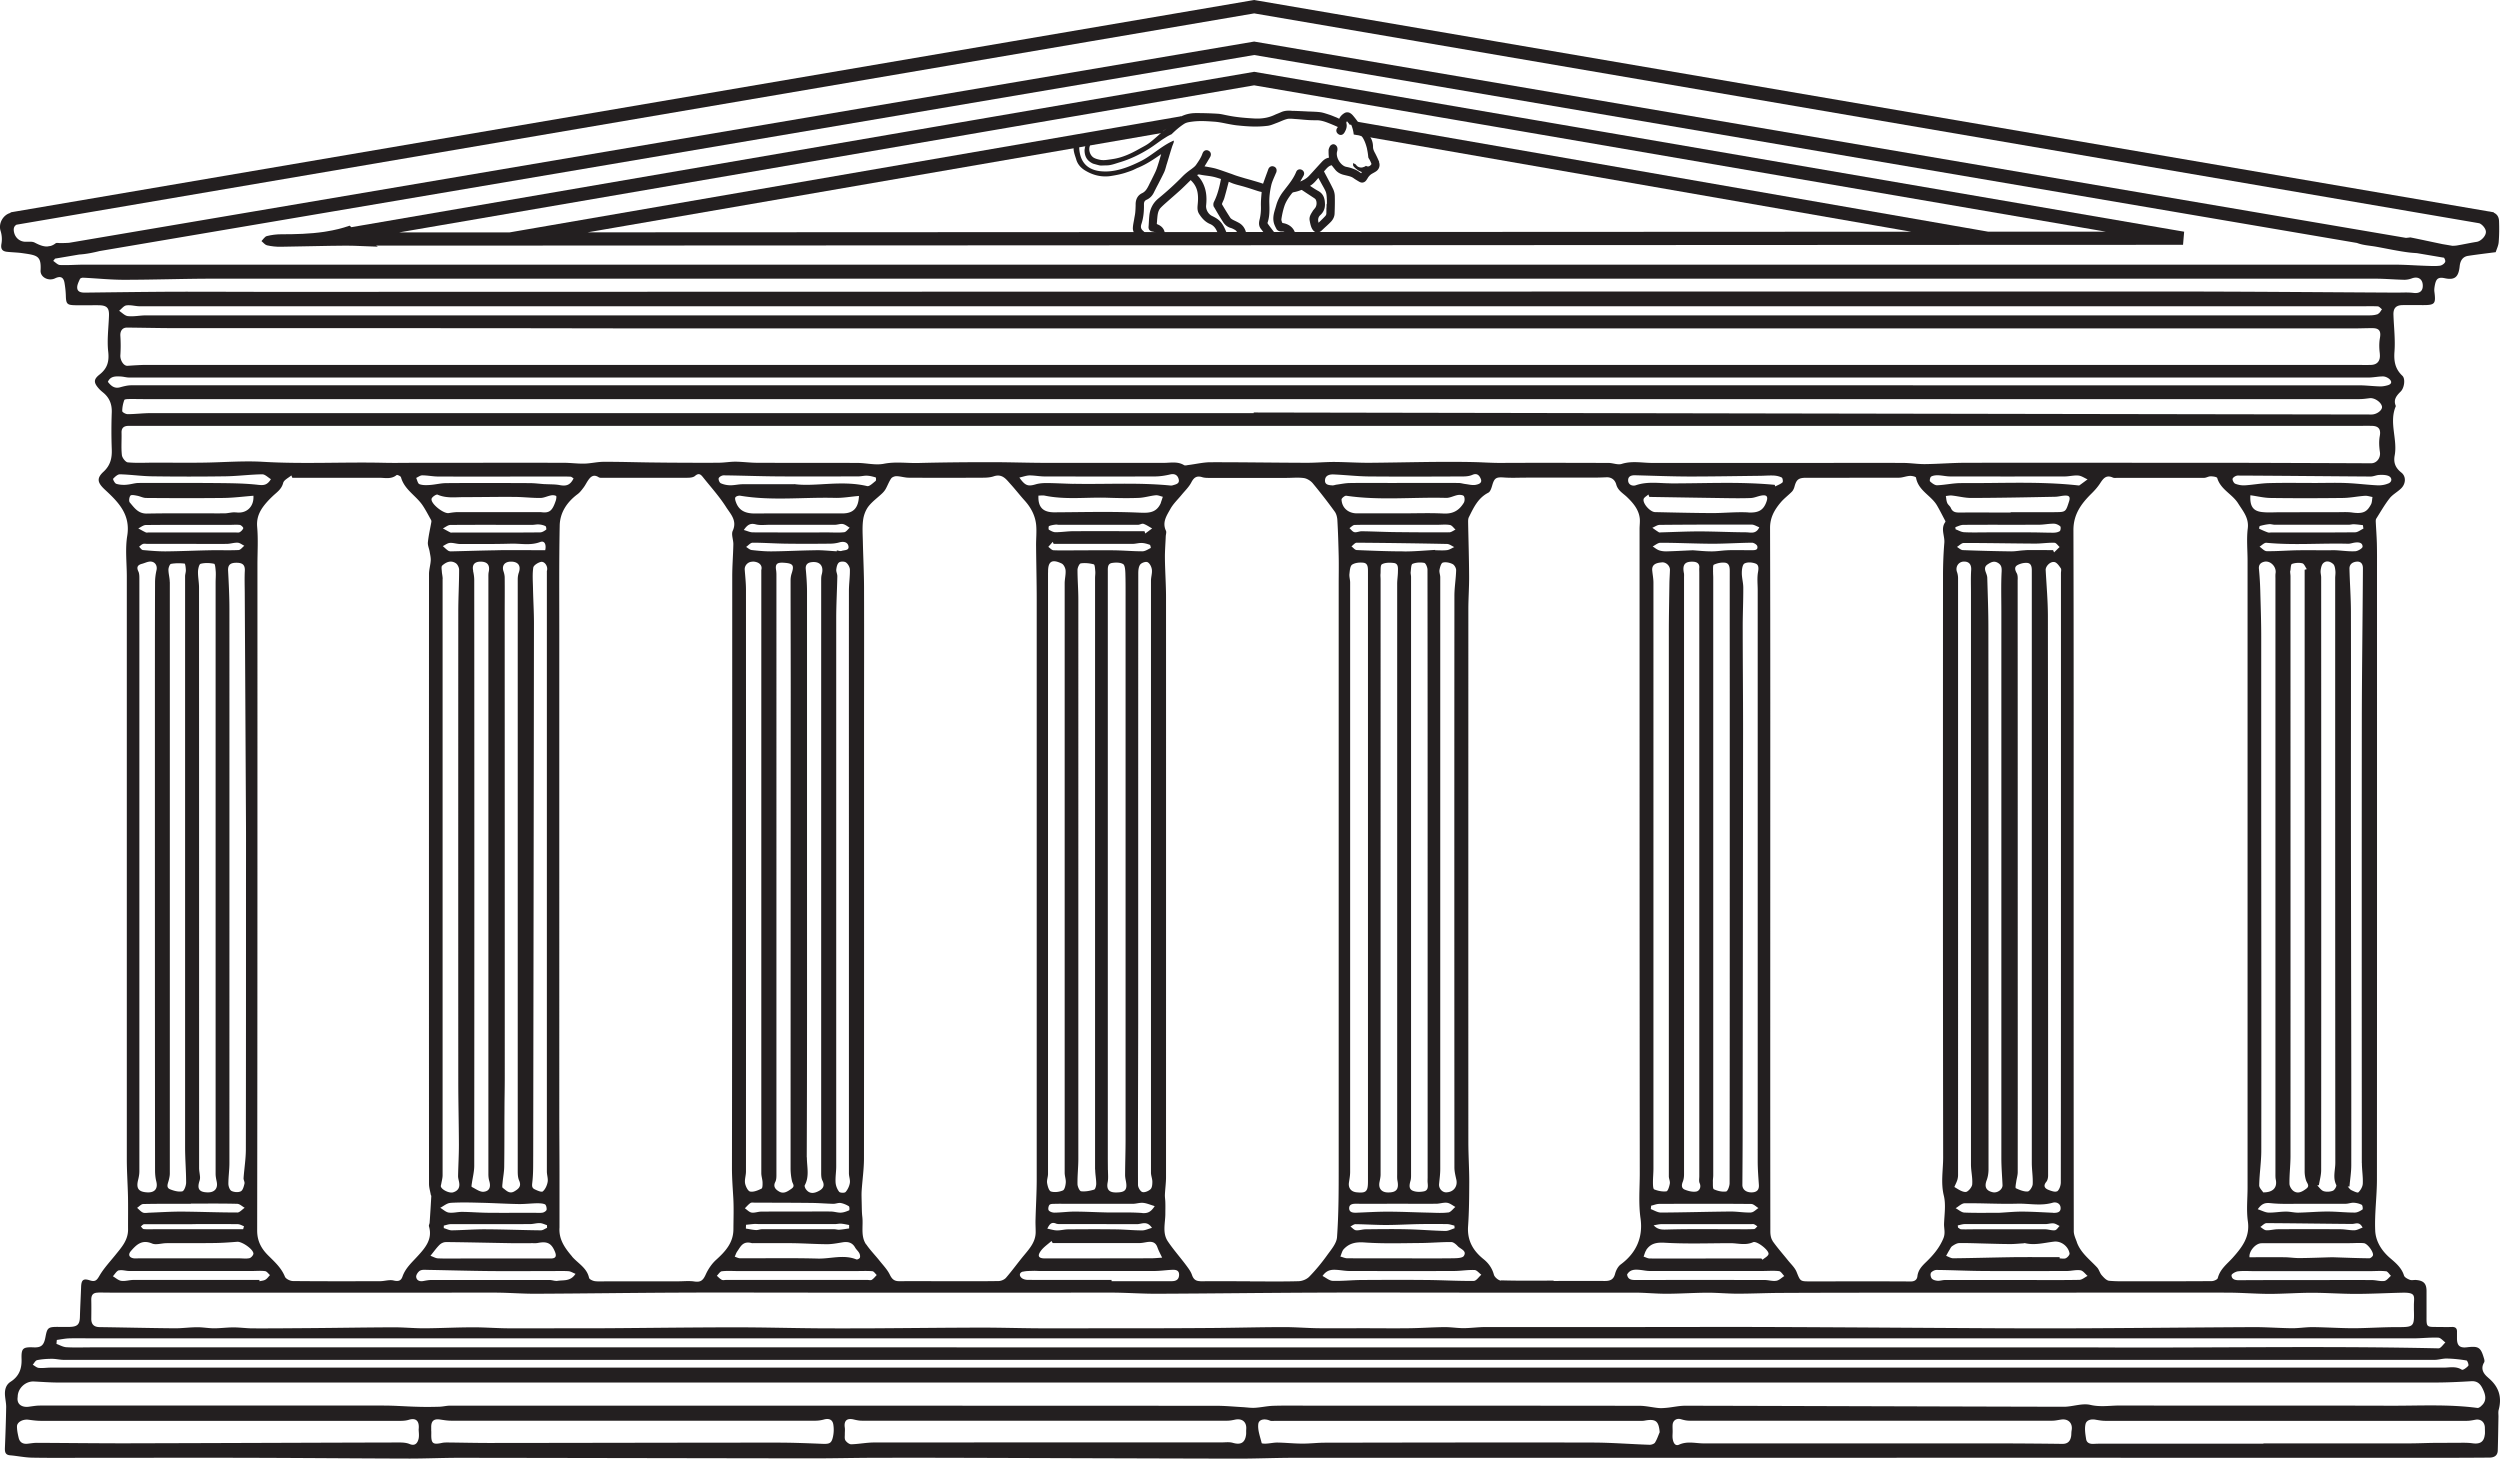
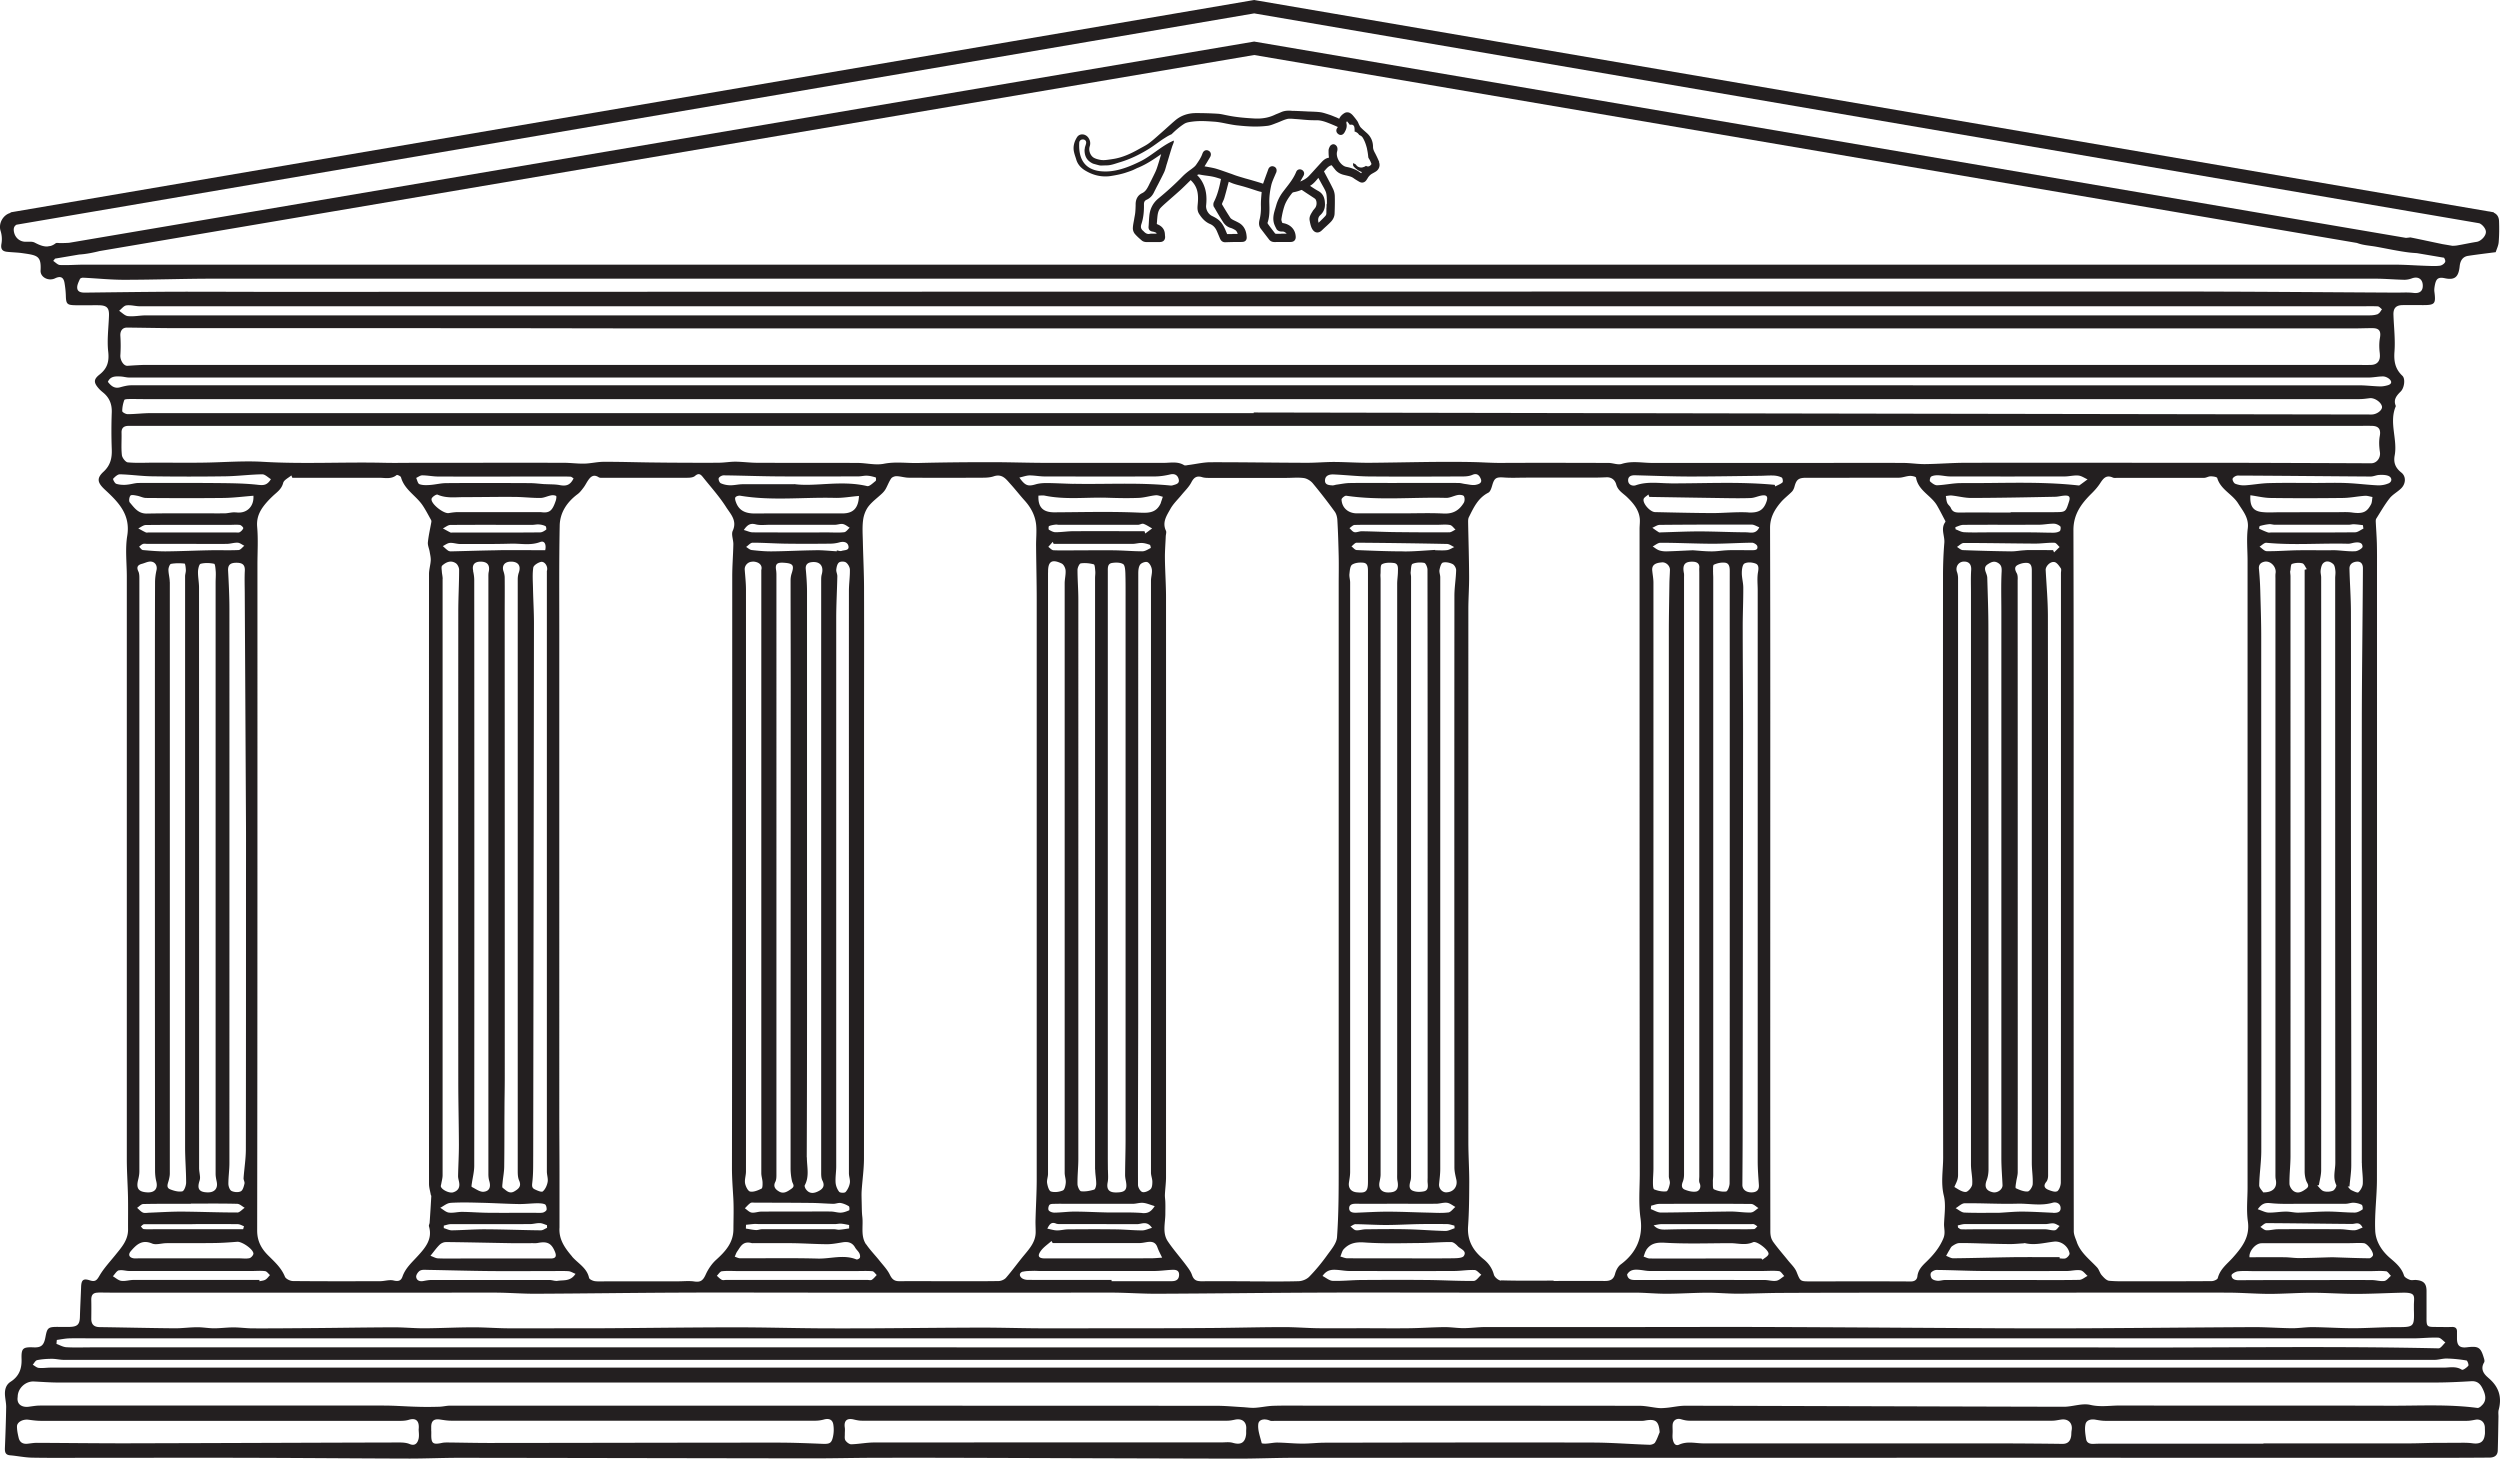
<svg xmlns="http://www.w3.org/2000/svg" id="Camada_2" data-name="Camada 2" viewBox="0 0 360.37 210.25">
  <defs>
    <style>.cls-1{fill:#231f20;stroke-width:0}</style>
  </defs>
  <g id="Layer_4" data-name="Layer 4">
    <path d="M358.68 198.6c-.65-.54-1.17-1.25-.6-2.21.08-.13.05-.35 0-.51-.48-1.68-.78-1.87-2.48-1.67-1.02.12-1.43-.23-1.43-1.27v-.91c.03-.54-.2-.77-.75-.75-.73.03-1.46 0-2.19 0-1.45 0-1.46-.02-1.45-1.51v-3.66c0-1.08-.41-1.51-1.5-1.6-.3-.03-.64.08-.91-.03-.32-.12-.76-.35-.84-.62-.34-1.1-1.17-1.8-1.98-2.49-1.25-1.07-2.11-2.44-2.17-4.01-.1-2.45.25-4.9.25-7.36.02-29.3.01-58.6.01-87.9 0-1.26.01-2.53-.02-3.79-.03-1.04-.11-2.08-.16-3.12 0-.15 0-.32.08-.44.62-.98 1.2-2 1.91-2.91.43-.55 1.12-.91 1.64-1.41.71-.67.78-1.74.06-2.31-.85-.67-1.16-1.42-.96-2.48.43-2.34-.84-4.73.15-7.06.01-.03 0-.06 0-.09-.37-.9.13-1.47.72-2.06.53-.53.69-1.84.24-2.26-1.04-.98-1.25-2.09-1.14-3.5.13-1.75-.09-3.52-.15-5.29-.03-.95.36-1.38 1.31-1.4.98-.02 1.95 0 2.93 0 1.75 0 1.89-.18 1.66-1.95-.04-.32.02-.66.08-.98.16-.74.38-1.17 1.39-.95 1.52.33 2.02-.2 2.18-1.75.08-.74.41-1.35 1.22-1.47 1.3-.2 2.6-.35 3.97-.53.13-.43.39-.93.43-1.45.08-1.01.09-2.03.05-3.04-.03-.64-.32-1-.76-1.2v-.06l-.41-.07c-.12-.03-.24-.05-.36-.06L180.95.03l-.16-.03L1.52 30.61v.08C.46 30.95-.27 32.21.09 33.3c.18.57.23 1.24.12 1.83-.14.77.12 1.1.83 1.17.75.08 1.51.09 2.25.2 2.07.3 2.68.37 2.56 2.49-.06.97 1.14 1.59 2.09 1.13.77-.37 1.22-.17 1.36.66.1.59.17 1.2.19 1.8.03 1.24.16 1.4 1.41 1.42 1.11.02 2.23-.01 3.34 0 1.18.02 1.51.39 1.47 1.52-.06 1.73-.3 3.48-.11 5.18.16 1.44-.14 2.42-1.26 3.3-.89.7-.84 1.18-.07 2.04.18.2.38.37.59.54.91.74 1.29 1.68 1.25 2.86a72.05 72.05 0 0 0 0 5.3c.05 1.28-.18 2.33-1.19 3.26-1.05.97-.86 1.6.23 2.61 1.92 1.78 3.69 3.56 3.19 6.63-.31 1.91-.06 3.91-.06 5.86v83.97c0 1.81.13 3.63.17 5.44.03 1.56 0 3.13.01 4.69.02 1.59-.98 2.65-1.88 3.77-.76.94-1.6 1.84-2.21 2.87-.38.65-.59.99-1.42.72-.97-.32-1.23-.04-1.26 1-.05 1.42-.13 2.85-.17 4.27-.03 1.06-.34 1.4-1.42 1.44-.61.02-1.22 0-1.83 0-1.33 0-1.47.15-1.71 1.43-.21 1.16-.56 1.57-1.69 1.52-1.61-.07-1.81.14-1.76 1.72.04 1.38-.37 2.46-1.57 3.23-.74.47-.89 1.25-.81 2.08.05.54.17 1.08.16 1.61-.03 1.94-.1 3.89-.18 5.83-.02.57.02 1.03.75 1.09 1.06.09 2.12.32 3.19.34 2.77.05 5.54.02 8.31.02 7.71 0 15.43-.02 23.14 0 7.65.02 15.29.09 22.94.11 2.39 0 4.78-.11 7.17-.11 17.01.02 34.02.06 51.02.08 2.84 0 5.68-.07 8.51-.08 3.99-.01 7.99-.01 11.98 0 13.56.04 27.12.09 40.69.12 2.73 0 5.45-.12 8.18-.12 19.25-.01 38.5 0 57.75 0 18.25 0 36.51-.01 54.76-.01 4.68 0 9.37.01 14.05.01h38.49c2.4 0 4.79-.01 7.19-.03.69 0 1.2-.27 1.22-1.04.05-1.63.07-3.26.1-4.88 0-.32-.05-.66.03-.96.51-1.88 0-3.38-1.51-4.63Zm-14.76-15.36c.27.03.49.44.73.67-.32.26-.61.69-.96.74-.58.08-1.19-.13-1.79-.13-3.17-.02-6.34 0-9.51 0-3.23 0-6.46 0-9.69.02-.58 0-1.02-.17-1.03-.71 0-.19.58-.53.92-.57.76-.09 1.53-.03 2.3-.03h16.82c.74 0 1.48-.07 2.2.02Zm-127.54 1.36c-.37-.01-.94-.49-1.04-.86-.25-.93-.76-1.64-1.47-2.22-1.53-1.22-2.39-2.7-2.25-4.75.15-2.13.16-4.27.17-6.41 0-1.93-.13-3.86-.13-5.78-.01-25.58 0-51.16 0-76.74 0-1.57.12-3.15.11-4.72-.01-2.55-.09-5.09-.14-7.64 0-.31-.03-.67.11-.94.68-1.36 1.31-2.76 2.8-3.52.29-.15.45-.67.56-1.05.31-1.08.58-1.22 1.7-1.14 1.06.08 2.13.02 3.2.02h9.51c.69 0 1.38-.02 2.06-.05.76-.03 1.24.41 1.41 1.04.24.88.96 1.25 1.54 1.8.89.86 1.7 1.79 1.85 3.09.05.5-.03 1.01-.03 1.52 0 30.96 0 61.92.03 92.88 0 2.16-.2 4.32.11 6.5.38 2.7-.59 4.97-2.86 6.64-.39.29-.68.86-.81 1.35-.21.82-.7 1.03-1.45 1.03-2.47-.01-4.94 0-7.41 0v-.05c-2.52 0-5.04.04-7.56-.04Zm-43.32.08c-.68 0-1.02-.26-1.24-.9-.17-.51-.53-.97-.86-1.42-.86-1.15-1.82-2.23-2.62-3.42s-.38-2.58-.36-3.89c0-.56.02-1.13 0-1.69 0-.39-.08-.78-.06-1.18.04-.84.16-1.67.16-2.51 0-27.86.01-55.72 0-83.58 0-1.88-.14-3.75-.16-5.63-.01-1.05.08-2.09.12-3.14.01-.27.13-.6.03-.81-.58-1.23.11-2.2.64-3.15.41-.74 1.06-1.35 1.6-2.01.48-.59 1.06-1.13 1.41-1.8.37-.72.78-1.01 1.56-.77.28.09.6.11.9.11h11.25c.84 0 1.68-.09 2.5.02.46.06.98.38 1.29.74a78.73 78.73 0 0 1 3.18 4.1c.24.33.36.82.38 1.25.1 1.72.15 3.45.19 5.18.03 1.36 0 2.71 0 4.07v84.04c0 3.35 0 6.7-.24 10.04-.06.92-.88 1.84-1.47 2.67-.77 1.07-1.62 2.1-2.54 3.04-.35.36-.98.62-1.5.64-2.35.07-4.69.03-7.04.03v-.02c-2.38 0-4.75-.01-7.13 0ZM37.07 75.94c-.14-1.61.61-2.7 1.58-3.76.23-.25.47-.48.71-.71.58-.54 1.23-.96 1.46-1.86.11-.43.77-.73 1.18-1.08.05.12.09.23.14.34h12.51c.86 0 1.75.25 2.53-.4.07-.06.57.16.62.32.48 1.77 2.12 2.62 3.08 4 .47.69.85 1.44 1.26 2.17.04.07.05.18.04.27-.17.97-.4 1.94-.5 2.92-.05.44.17.9.25 1.35.07.43.18.86.16 1.29-.04.66-.25 1.31-.25 1.96-.01 29.3-.01 58.6 0 87.9 0 .53.17 1.06.26 1.59.01.06.08.11.07.16-.07 1.28-.15 2.56-.24 3.84-.01.18-.14.37-.1.52.56 1.86-.54 3.12-1.63 4.31-.83.91-1.76 1.73-2.18 2.94-.21.61-.59.74-1.28.57-.61-.15-1.31.1-1.97.1-4.18.01-8.35.02-12.53-.02-.41 0-1.04-.31-1.17-.63-.52-1.29-1.49-2.14-2.43-3.08-.95-.95-1.57-2.03-1.57-3.57.05-32 .04-64 .04-95.99 0-1.81.12-3.64-.04-5.44ZM17.52 62.36c-.02-.74.41-.97 1.01-.97H339.5c.82 0 1.65-.02 2.47 0 .97.04 1.24.55 1.07 1.47-.14.74-.09 1.55.02 2.3.13.83-.45 1.62-1.26 1.62-6.52-.03-13.04-.05-19.57-.07h-5.94c-10.97 0-21.95-.02-32.92 0-1.96 0-3.93.17-5.89.19-1.06.01-2.11-.17-3.17-.17-4.76-.02-9.51 0-14.27 0h-21.85c-1.47 0-2.94-.33-4.42.14-.55.18-1.25-.13-1.88-.14-5.21-.01-10.43-.03-15.64 0-1.26 0-2.51-.09-3.74-.12-5.02-.11-10.04.06-15.07.1-1.7.01-3.4-.11-5.1-.12-1.31 0-2.62.12-3.93.12-4.63-.01-9.26-.09-13.89-.08-1.07 0-2.15.27-3.22.4-.21.03-.48.11-.62.02-.93-.57-1.93-.33-2.91-.33h-16.92c-2.66 0-5.31-.1-7.97-.1-3.5 0-7.01.03-10.51.12-1.65.04-3.28-.22-4.96.11-1.21.24-2.52-.11-3.78-.12-4.82-.02-9.64 0-14.45-.02-1.06 0-2.12-.15-3.17-.16-.78 0-1.57.14-2.35.15-1.72.02-3.43.01-5.15 0-1.64 0-3.27-.02-4.91-.04-2.19-.03-4.38-.1-6.58-.09-.93 0-1.86.24-2.8.26-.99.02-1.99-.12-2.99-.12-6.37-.01-12.75 0-19.12 0h-1.73c-1.7 0-3.39.04-5.09 0-5.79-.13-11.58.2-17.37-.14-2.91-.17-5.84.09-8.76.12-2.29.03-4.57 0-6.86 0-1.29 0-2.59.08-3.88-.04-.32-.03-.8-.65-.85-1.04-.12-1.07-.02-2.16-.05-3.24Zm.1-3.09c0-.54.11-1.1.3-1.61.05-.13.53-.14.82-.14.63-.01 1.27.01 1.9.01h319.49c.48 0 .96-.07 1.44-.13.69-.1 1.69.57 1.79 1.22.07.51-.75 1.13-1.51 1.13-53.71-.09-107.42-.19-161.13-.29v.09H21.75c-1.12 0-2.24.15-3.36.15-.27 0-.77-.28-.77-.44Zm272.67 121.95c-2.91.04-5.83.13-8.74.16-.34 0-.68-.23-1.02-.35.16-.29.31-.58.48-.85.12-.2.23-.45.42-.57.29-.19.64-.41.97-.42 1.3-.02 2.59.04 3.89.07 1.18.03 2.36.07 3.54.07.6 0 1.2-.07 1.8-.1.09 0 .19-.05.27-.03 1.42.34 2.79-.06 4.18-.22 1.04-.12 2.06.68 2.24 1.69.04.21-.28.58-.53.7-.24.12-.6.03-.9.03v-.18c-2.2 0-4.41-.02-6.61 0Zm5.67-6.4c-1.5-.07-3-.16-4.49-.17-1.09 0-2.17.11-3.26.17-1.69 0-3.37.04-5.06-.03-.42-.02-.83-.41-1.25-.63.44-.25.87-.71 1.31-.71 2.52-.03 5.04.13 7.55.06 1.71-.05 3.42.36 5.13-.14.53-.15 1.1.11 1.14.71.05.68-.51.77-1.08.75Zm.93 1.9c-.22.22-.43.59-.68.62-.46.06-.95-.14-1.42-.14-3.35-.01-6.7 0-10.05 0-.68 0-1.36.03-2.04 0-.16 0-.31-.16-.46-.25l-.03-.31c.35-.07.69-.19 1.04-.19 3.87-.01 7.74 0 11.6 0 .39 0 .78-.14 1.16-.1.3.03.58.24.87.37Zm-6.04-93.19c0-.3 0-.64-.13-.88-.25-.45-.41-.91.09-1.19.4-.22.92-.35 1.37-.32.59.03.7.53.7 1.07v85.41c0 1.02.18 2.05.13 3.07-.02.38-.44 1.04-.72 1.06-.56.04-1.17-.22-1.71-.47-.1-.05 0-.6.05-.91.06-.47.22-.94.22-1.41.01-12.96 0-25.91 0-38.87 0-15.52 0-31.03-.01-46.55Zm1.1-4.21c-.69.01-1.38.17-2.07.16-2.31-.03-4.63-.09-6.94-.18-.29-.01-.57-.3-.85-.46.33-.2.66-.57.98-.57 3.43 0 6.86.07 10.29.09.93 0 1.86-.15 2.78-.12.26 0 .5.4.75.61-.27.26-.53.52-.8.78-.05-.11-.1-.22-.14-.33-1.33 0-2.67-.02-4 0Zm-5.33 11.21c0-2.4-.09-4.81-.16-7.21 0-.23-.08-.47-.16-.69-.18-.47-.33-.92.22-1.28.47-.31.92-.55 1.48-.21.5.3.56.68.53 1.28-.1 1.88-.04 3.78-.04 5.67v78.84c0 1.3.11 2.59.17 3.89.03.63-.73 1.19-1.41 1.04-.97-.21-1.23-.79-.88-1.72.18-.47.26-1 .27-1.51 0-26.04 0-52.08-.02-78.12Zm10.27-13.96c-.25.17-.62.22-.94.22-1.1 0-2.21-.05-3.31-.05h-6.1c-1.14 0-2.28.04-3.42-.02-.42-.02-.82-.27-1.23-.42l-.03-.31c.38-.12.76-.33 1.15-.33 3.63-.03 7.25 0 10.88-.02.72 0 1.44-.16 2.16-.15.32 0 .69.17.93.38.11.09.06.61-.08.71Zm-14.77 93.6c.08-.25.13-.52.13-.79V83.34c0-.29-.05-.61-.15-.88-.28-.76.23-1.53 1.04-1.51.74.01 1.05.47 1 1.23-.07 1.06-.03 2.12-.03 3.19v82.47c0 .96.25 1.93.18 2.88-.03.41-.6 1.09-.94 1.1-.54.01-1.11-.41-1.62-.71-.04-.02.28-.6.38-.93Zm14.41 1.54c-.26.18-.88-.04-1.29-.21-.52-.22-.73-.58-.27-1.14.19-.22.26-.61.26-.92 0-26.85 0-53.71-.03-80.56 0-2.24-.2-4.47-.32-6.71-.03-.52.64-1.26 1.26-1.15.35.06.67.54.92.9.11.16.02.47.02.72v43.9c0 14.63 0 29.26-.02 43.9 0 .45-.21 1.07-.53 1.3Zm-.39-97.88h-6.31v.05c-2.49 0-4.99-.01-7.48 0-.54 0-.92-.13-1.14-.66-.11-.27-.41-.45-.52-.72-.13-.31-.14-.66-.2-1 .29-.03.58-.1.87-.07.93.1 1.85.35 2.78.35 4.02-.01 8.04-.09 12.06-.17.48 0 .95-.15 1.43-.17.55-.03.85.11.63.81-.5 1.56-.47 1.58-2.11 1.57Zm-13.43-4.19c-1.16-.01-2.32.27-3.48.31-.34.01-.74-.3-1.02-.56-.09-.08.01-.61.16-.69.28-.16.66-.2 1-.19.6.02 1.19.17 1.79.17 5.48.01 10.96.01 16.45 0 .66 0 1.33-.19 1.98-.13.46.04.89.36 1.33.55-.4.29-.79.59-1.19.87-.04.03-.12 0-.18 0-5.6-.62-11.22-.28-16.83-.34Zm-30.29 105.14c-.99.04-1.99-.15-2.99-.14-3.34.03-6.67.13-10 .15-.49 0-.98-.32-1.47-.5.02-.16.03-.33.05-.49.39-.09.78-.26 1.17-.26 4.42-.02 8.84-.03 13.25.01.35 0 .7.39 1.05.59-.36.22-.7.62-1.07.63Zm.91 1.99c-.16.14-.32.39-.49.4-.87.04-1.73.02-2.6.02-3.26 0-6.52-.05-9.78.04-.77.02-1.45.09-2.09-.6.37-.06.74-.17 1.12-.17 4.3-.01 8.59 0 12.89 0 .15 0 .32-.04.45.01.18.07.33.2.5.31Zm-6.4-94.35c.02-.36-.04-.95.12-1.02.48-.22 1.07-.35 1.59-.29.61.06.7.61.7 1.18-.01 5.88 0 11.77 0 17.65v26.53c0 14.7 0 29.39-.02 44.09 0 .42-.28 1.16-.5 1.19-.58.08-1.23-.07-1.77-.32-.18-.08-.13-.73-.14-1.11-.01-.3.05-.6.05-.91V83.25c0-.27-.03-.55-.02-.82Zm2.12-3.1c-.78.02-1.56.17-2.35.16-.96 0-1.93-.11-2.69-.16-1.41.06-2.62.13-3.83.16-.35 0-.72-.04-1.05-.16-.32-.12-.6-.36-.9-.55.37-.19.75-.53 1.12-.53 2.49 0 4.98.13 7.47.14 1.91 0 3.82-.13 5.73-.15.26 0 .71.28.76.5.13.57-.35.58-.77.58-1.17 0-2.33-.02-3.5 0Zm-6.32 3.29c-.23-1.22.13-1.69 1.33-1.64.5.02.95.23.89.89-.02.21 0 .43 0 .64v87.06c0 .33-.08.71.05.99.27.61-.06 1.11-.45 1.2-.52.11-1.16-.05-1.68-.26-.5-.19-.5-.65-.3-1.14.13-.32.18-.7.18-1.06V83.23c0-.21.02-.43-.02-.64Zm-3.18-1.55c.62-.04 1.19.5 1.17 1.11-.02.66-.07 1.32-.08 1.98-.03 2.37-.08 4.74-.08 7.12v78.29c0 .35.2.72.14 1.06-.07.4-.27 1.08-.49 1.11-.57.07-1.21-.06-1.76-.28-.17-.07-.18-.67-.18-1.02 0-.67.07-1.34.07-2.01V84c0-.57-.11-1.14-.17-1.71-.09-.78.34-1.15 1.38-1.22Zm12.99 90.82c-.84.03-1.38-.42-1.38-1.08.02-2.78.04-5.55.04-8.33.02-19.17.05-38.34.06-57.52 0-4.89-.05-9.78-.05-14.67 0-1.86.09-3.71.08-5.57 0-.72-.22-1.43-.21-2.15 0-.46.09-1.17.38-1.33.42-.23 1.1-.18 1.58 0 .47.16.48.64.38 1.21-.16.85-.05 1.76-.05 2.64v82.31c0 1.14.09 2.27.17 3.41.05.75-.33 1.06-1.01 1.08Zm-.87-95.15c-2.21-.01-4.42-.12-6.63-.13-1.85 0-3.7.09-5.55.14-.12 0-.27.04-.36-.01-.33-.2-.64-.43-.95-.65.36-.15.71-.42 1.07-.42 4.42-.04 8.83-.05 13.25-.04.36 0 .72.25 1.1.39-.49 1.05-1.29.72-1.93.72Zm.29-2.87c-1.69-.09-3.4.1-5.1.1-2.76-.01-5.52-.08-8.29-.14-.68-.01-1.78-1.21-1.65-1.86.05-.26.45-.45.69-.68.05.12.09.23.14.35 3.58.06 7.16.12 10.74.17 1.29.02 2.58.04 3.87-.01.52-.02 1.04-.27 1.56-.36.75-.13.97.15.72.87-.45 1.31-1.23 1.65-2.68 1.57ZM237.3 180.18c.65-.96 1.49-1.11 2.7-1.04 3.13.18 6.28.07 9.42.06 1.1 0 2.18.36 3.29-.14.52-.23 2.31 1.16 2.22 1.7-.05.32-.56.56-.87.83-.05-.06-.11-.12-.16-.18h-6.89c-3.06 0-6.12.01-9.19 0-.3 0-.6-.18-.9-.27.13-.32.2-.67.39-.94Zm3.52-110.51c-1.66 0-3.36-.3-5.02.28-.46.16-1.11-.05-1.11-.72 0-.6.49-.74 1.05-.72 2.58.07 5.16.17 7.74.18 3.35 0 6.7-.06 10.05-.1.72 0 1.43-.07 2.15-.04.39.02.81.11 1.16.29.13.07.21.61.1.7-.29.26-.69.39-1.05.58l-.06-.23c-4.99-.48-10-.2-15-.21Zm-32.04 105.1c-.92.12-1.86.05-2.79.03-2-.04-3.99-.14-5.99-.14-1.49 0-2.97.09-4.46.15-.52.02-1.07-.04-1.06-.67.01-.56.53-.63 1.02-.62 2.01.01 4.02 0 6.02 0 1.83 0 3.65.01 5.48 0 .54 0 1.08-.21 1.6-.14.42.06.8.39 1.19.6-.34.28-.66.75-1.02.8Zm.9 2.28c-.45.14-.9.4-1.35.39-1.81-.04-3.61-.2-5.42-.24-2.01-.05-4.02-.02-6.03 0-.48 0-.96.19-1.42.14-.28-.03-.53-.35-.8-.55.25-.11.5-.33.74-.33 1.46.02 2.91.12 4.37.12 1.61 0 3.22-.1 4.83-.13 1.33-.02 2.66-.02 3.99 0 .35 0 .71.14 1.06.22l.03.37Zm-6.28-93.89c0-.24-.08-.49-.05-.72.05-.41.05-1.07.26-1.16.51-.21 1.15-.24 1.69-.14.22.04.47.64.47.98.02 14.75.02 29.51.02 44.26v43.35c0 .24-.02.49 0 .73.05.53.12 1.13-.53 1.27-.52.11-1.15.11-1.62-.09-.6-.26-.48-.87-.32-1.43.09-.31.08-.66.08-.99V83.16Zm-.93-3.68c-2.3 0-4.61-.09-6.91-.19-.26-.01-.5-.35-.75-.53.25-.18.5-.53.75-.53 4.34.03 8.67.09 13.01.18.36 0 .7.29 1.06.45-.34.15-.68.39-1.04.44-.56.07-1.14.02-1.71.02v-.05c-1.47.08-2.94.22-4.41.22Zm-1.03 90.72c.24 1.21-.14 1.7-1.35 1.69-.96 0-1.43-.6-1.23-1.53.07-.35.15-.71.15-1.06V83.53c0-.27-.04-.55-.01-.82.04-.48-.05-1.22.2-1.37.46-.26 1.13-.25 1.69-.19.69.07.63.7.62 1.2 0 .6-.11 1.21-.11 1.81v85.03c0 .33-.02.68.04 1Zm7.45-93.47c-2.63.02-5.26 0-7.89-.03-1.58-.02-3.15-.1-4.72-.12-.35 0-.73.2-1.05.13-.27-.06-.48-.38-.71-.58.25-.16.5-.46.76-.46 1.58-.04 3.17-.02 4.76-.02h7.13c.62 0 1.25-.08 1.84.03.3.05.53.43.8.66-.3.14-.61.39-.91.4Zm-14.37 6c.05-.47.09-1.14.39-1.34.43-.28 1.11-.34 1.65-.27.62.09.63.69.63 1.24v87.96c0 1.44-.27 1.69-1.63 1.55-.82-.08-1.23-.63-1.11-1.43.08-.5.17-1.01.17-1.52V83.97c0-.42-.15-.85-.1-1.26Zm13.98 89.15c-.62.01-1.12-.57-1.06-1.2.07-.72.17-1.44.17-2.16V83.21c0-.35-.17-.72-.11-1.06.07-.38.23-.98.48-1.05.42-.12.99 0 1.41.21.26.13.52.58.51.89-.03 1.2-.24 2.41-.25 3.61-.02 27.49-.01 54.98 0 82.47 0 .59.15 1.19.28 1.77.22.97-.41 1.8-1.42 1.82Zm-.32-97.85c-2-.11-4.02-.03-6.03-.03h-6.55c-1.25 0-2.17-.79-2.22-2 0-.18.47-.57.68-.54 4.78.71 9.59.18 14.38.31.57.02 1.14-.32 1.73-.42.28-.04.75 0 .85.18.14.24.13.71-.02.95-.63 1.04-1.5 1.61-2.83 1.54Zm-14.47 106.02c.81-.86 1.76-1.04 3-.95 2.67.19 5.35.1 8.03.08 1.48-.01 2.97-.15 4.45-.14.32 0 .69.32.94.59.39.42 1.36.66.88 1.41-.21.33-1.07.33-1.63.34-2.44.03-4.87.01-7.31.01-2.62 0-5.24 0-7.86-.01-.33 0-.67-.17-1-.25.16-.36.24-.81.5-1.08Zm16.52-110.43c-3.28-.01-6.56 0-9.84 0-1.95 0-3.9-.02-5.85.01-.63.01-1.25.15-1.87.23-.21.03-.41.12-.61.11-.51-.04-1.13-.07-1.06-.79.06-.67.67-.81 1.22-.79 1.69.07 3.37.27 5.06.29 4.54.04 9.08.02 13.63 0 .44 0 .93-.05 1.33-.23.68-.3 1.01.09 1.21.57.27.65-.38.8-.74.87-.47.09-1-.06-1.5-.12-.32-.04-.65-.15-.97-.15Zm-59.15 12.9c-.04-1.58.52-1.98 1.96-1.29.29.14.53.63.56.98.05.62-.13 1.25-.13 1.88v84.96c0 .47.19.95.16 1.42-.03.4-.16 1.02-.42 1.13-.51.22-1.2.31-1.72.15-.29-.09-.48-.77-.55-1.21-.07-.42.13-.88.13-1.33v-86.7Zm13.55 92.33c-1.7-.13-3.42-.05-5.13-.08-1.54-.03-3.08-.12-4.63-.12-.96 0-1.92.14-2.88.15-.28 0-.68-.13-.82-.33-.12-.17-.04-.64.12-.8.17-.16.54-.13.83-.14.67-.02 1.35 0 2.02 0h9.13c.51 0 1.02-.19 1.51-.14.52.05 1.03.28 1.67.47-.57.88-1.04 1.06-1.82 1Zm1.41 2.15c-.53.14-.96.36-1.39.36-1.3 0-2.6-.14-3.9-.15-2.26-.03-4.51-.02-6.77 0-.54 0-1.08.16-1.61.15-.44 0-.87-.15-1.4-.25.34-.73.65-.98 1.24-.74.21.09.47.08.71.08 3.66 0 7.32 0 10.98.01.67 0 1.43-.55 2.15.53Zm-8.17-8.42c0 .69.15 1.37.15 2.06 0 .29-.13.79-.3.84-.6.18-1.26.31-1.88.24-.22-.02-.51-.66-.52-1.02-.02-1.18.11-2.36.12-3.53V86.41c0-1.42-.12-2.84-.12-4.26 0-.33.27-.91.47-.94.62-.09 1.28-.02 1.88.14.15.04.18.64.21.99.03.33-.03.67-.03 1v85.25Zm1.83.06c0-.55-.01-1.1-.01-1.65v-84.6c0-.53-.05-1.14.61-1.24.52-.08 1.17-.09 1.59.16.27.16.31.84.33 1.29.04 1.25.03 2.51.03 3.77v77.83c0 1.72-.06 3.45-.07 5.17 0 .27.05.55.1.81.27 1.33-.05 1.72-1.45 1.71-1.01 0-1.35-.49-1.16-1.47.11-.57.04-1.19.04-1.78Zm6.16 2.77c-.29.28-.85.52-1.19.42-.29-.08-.63-.66-.63-1.03-.02-7.77.02-15.54.03-23.31v-21.03c0-14.6 0-29.2.01-43.8 0-.44.04-.96.28-1.28.19-.26.82-.47 1.06-.34.32.16.57.67.62 1.06.07.52-.13 1.07-.13 1.61v85.32c0 .44.2.88.2 1.32 0 .37-.03.85-.26 1.07Zm-.78-94.51c-.03-.11-.07-.22-.1-.33-3.4 0-6.81-.01-10.21 0-.87 0-1.75.15-2.62.15-.32 0-.66-.19-.95-.36-.08-.05-.06-.5.02-.53.29-.12.63-.17.95-.21.15-.02.3.03.45.03h11.43c.26 0 .56-.22.78-.14.44.15.83.44 1.25.66-.33.25-.66.49-1 .74Zm-13.34 1.18c.05.11.09.21.14.32h11.37c.44 0 .89-.15 1.33-.13.39.01.79.13 1.16.26.09.03.16.44.14.46-.39.19-.8.48-1.21.48-1.33 0-2.65-.12-3.98-.14-1.65-.03-3.31 0-4.96 0-1.29 0-2.58.04-3.86-.01-.26 0-.51-.32-.76-.49.21-.24.43-.48.64-.72Zm-.18 100.79c.06.11.12.21.19.32h12.42c.36 0 .72-.07 1.07-.13.71-.12 1.31-.09 1.6.74.18.51.45 1 .68 1.49-.55.03-1.09.09-1.64.09-3.81.01-7.63.01-11.44.02h-3.81c-.91 0-1.14-.34-.6-1.08.4-.56 1.02-.96 1.55-1.44Zm15.79-106.41c-.7 1.65-2 1.48-3.51 1.42-3.95-.16-7.91-.05-11.87-.03-1.62 0-2.36-.73-2.28-2.41.3 0 .61-.05.89 0 3.01.63 6.06.21 9.08.31 1.49.05 2.99.08 4.47.02.83-.03 1.64-.3 2.47-.38.33-.03.68.14 1.02.22-.1.28-.18.57-.29.84Zm-12.58-2.71c-1.3-.03-2.59-.11-3.89-.12-.54 0-1.09.04-1.6.19-1.09.32-1.5.21-2.34-.98.55-.12 1.01-.3 1.47-.31.72 0 1.44.15 2.16.15 5.3.01 10.59.02 15.89 0 .74 0 1.5-.12 2.22-.29.7-.17 1.1.15 1.23.71.16.65-.46.73-.91.87-.14.04-.3.02-.45 0-4.59-.43-9.18-.14-13.77-.23Zm-32.38 104.72c-.37.16-.77.31-1.17.33-.47.02-.94-.15-1.42-.16-1.33-.02-2.65 0-3.98 0-2.02 0-4.04 0-6.06.01-.48 0-.97.21-1.42.14-.35-.06-.65-.4-.97-.62.27-.26.51-.56.81-.76.15-.1.41-.05.62-.05 2.72.01 5.43.01 8.15.04 1.06.01 2.11.1 3.17.13.35 0 .72-.17 1.06-.12.41.07.82.25 1.18.47.1.06.11.57.03.6Zm.01 2.11v.5c-.47.06-.95.15-1.42.18-.24.02-.48-.07-.72-.07h-10.41c-.3 0-.59.14-.89.12-.48-.03-.96-.14-1.44-.21 0-.18.01-.37.02-.55.4-.04.8-.09 1.21-.12.24-.01.49.02.73.02h10.86c.3 0 .6-.08.9-.06.39.03.77.12 1.16.19Zm-6.11-9.75c.06-13.65.04-27.31.04-40.96V85.29c0-1.08-.08-2.17-.18-3.25-.06-.64.26-.92.8-1 1.25-.17 1.84.56 1.5 1.77-.08.28-.08.6-.08.9v85.4c0 .35.02.75.17 1.05.4.76.1 1.21-.55 1.54-.67.35-1.33.42-1.83-.29-.11-.16-.22-.44-.15-.57.7-1.29.29-2.68.3-4Zm1.28-87.51c-2.1.02-4.2.14-6.31.16-.96.01-1.93-.08-2.89-.19-.29-.03-.55-.29-.82-.45.31-.21.63-.61.94-.61 1.6 0 3.2.12 4.81.14 2.1.03 4.2.02 6.3 0 .47 0 .96-.06 1.41-.19.58-.16 1.14-.05 1.28.49.19.71-.57.6-.97.74-.2.07-.46-.04-.7-.07v.13c-1.01-.06-2.03-.17-3.04-.16Zm-5.67 3.02c-.2-1.01.05-1.29 1.09-1.22 1.34.09 1.52.36 1.12 1.56-.1.31-.15.64-.15.97 0 6.28.03 12.56.02 18.83 0 21.97-.02 43.95-.02 65.92 0 .63.07 1.26.21 1.87.09.39.47.69-.06 1.07-.56.4-1.14.81-1.8.42-.47-.27-.92-.68-.55-1.39.14-.27.16-.64.16-.96V82.98c0-.21 0-.43-.03-.64Zm9.78-5.62c-.76.09-1.53.03-2.3.03-3.62 0-7.24.01-10.86-.01-.4 0-.79-.2-1.3-.34.56-.83 1.01-1 1.73-.81.63.16 1.33.06 2 .06h9.4c.39 0 .79-.18 1.15-.11.35.07.66.34.98.53-.26.23-.51.62-.79.65Zm-13.2 4.23c.89.01 1.47.5 1.26 1.22v86.93c0 .44.16.88.18 1.33.01.31.01.83-.15.91-.51.25-1.13.52-1.64.42-.32-.06-.65-.75-.73-1.19-.09-.54.13-1.13.13-1.7.01-27.96.01-55.92 0-83.88 0-.96-.11-1.92-.18-2.88-.04-.61.48-1.15 1.12-1.14Zm13.4 90.88c-.14.16-.79.13-.92-.04a2.53 2.53 0 0 1-.51-1.31c-.05-.78.09-1.57.09-2.35v-79c0-2.03.12-4.05.16-6.08 0-.32-.19-.65-.15-.96.04-.36.14-.82.39-1.01.22-.17.78-.17 1.01 0 .29.21.55.67.56 1.03.02 1.02-.14 2.05-.14 3.07-.01 13.75 0 27.49 0 41.24v42.7c0 .48.21.97.13 1.42-.08.46-.31.95-.62 1.3Zm-.47-97.82c-4.2 0-8.4-.02-12.6.01-1.26 0-2.24-.34-2.71-1.59-.09-.24-.2-.58-.09-.74.11-.17.48-.27.71-.23 4.53.76 9.1.19 13.64.31 1.12.03 2.25-.18 3.46-.28-.08 1.76-.82 2.52-2.4 2.52ZM106.26 180.4c.48-.65.79-1.58 2.13-1.2 1.78 0 3.79-.02 5.79 0 1.68.02 3.36.14 5.03.15.75 0 1.5-.15 2.24-.27.78-.13 1.41.02 1.82.76.16.28.43.5.59.79.1.19.16.47.09.66-.05.14-.39.31-.51.25-1.84-.74-3.71-.07-5.56-.12-3.73-.1-7.46-.03-11.19-.04-.26 0-.52-.15-.78-.23.12-.25.2-.54.36-.76Zm8.21-110.6c-2.98 0-5.19-.01-7.41 0-.6 0-1.19.16-1.79.15-.46 0-.95-.1-1.37-.29-.19-.08-.37-.54-.3-.73.08-.2.46-.41.71-.41 2.55.03 5.09.13 7.64.15 3.93.03 7.85.01 11.78 0 .42 0 .84-.12 1.26-.1.42.02.84.13 1.24.25.05.01.08.44-.01.51-.39.3-.89.82-1.22.74-3.75-.89-7.53.13-10.52-.29ZM63.81 83.44c0-.35-.1-.71-.12-1.06-.02-.29-.1-.71.05-.85.55-.5 1.24-.81 1.95-.35.27.17.49.63.49.95 0 2.03-.12 4.06-.12 6.09-.01 22.53-.01 45.05 0 67.58 0 3.08.08 6.15.09 9.22 0 1.51-.09 3.01-.12 4.52 0 .29.1.59.15.88.14.75-.14 1.24-.88 1.46-.52.15-1.61-.36-1.75-.84-.03-.12.04-.27.06-.41.07-.41.19-.82.19-1.23V83.44Zm15.02 85.43c0 .51.2 1.04.11 1.52-.09.49-.34 1.05-.7 1.35-.19.15-.81-.13-1.18-.31-.45-.22-.37-.59-.32-1.07.14-1.23.11-2.49.12-3.74.04-25.59.08-51.19.11-76.78 0-1.69-.11-3.39-.14-5.08-.02-.98-.1-1.98.04-2.94.05-.33.67-.72 1.09-.82.53-.13 1.09.65.87 1.31v86.56Zm.03 8.12c-.31.13-.61.37-.92.36-2.7-.03-5.4-.14-8.1-.15-1.57 0-3.15.13-4.72.15-.38 0-.76-.21-1.15-.32v-.36c.33-.07.66-.21.99-.21 3.81-.01 7.62 0 11.43-.01.48 0 .96-.16 1.43-.14.35.01.69.19 1.03.3 0 .13 0 .26.01.39Zm-6.11-88.46c0-1.76.02-3.52 0-5.27 0-.29-.07-.59-.16-.87-.29-.82.12-1.41 1-1.43 1.09-.03 1.54.58 1.2 1.57-.11.31-.16.65-.16.97v85.31c0 .45.02.94.19 1.33.38.83-.02 1.21-.67 1.59-.75.44-1.19-.16-1.67-.49-.14-.09-.05-.54-.03-.82.07-.74.22-1.48.23-2.22.04-2.7.02-5.4.04-8.1 0-1.57.04-3.15.04-4.72 0-22.28 0-44.56-.01-66.84Zm-1.03-9.21c-2.24.03-4.49.11-6.73.16-.14 0-.31-.04-.43-.13-.26-.19-.49-.42-.73-.63.33-.16.66-.43 1.01-.46.5-.04 1.01.16 1.52.16 2.43 0 4.87.02 7.3-.05 1.4-.04 2.8.3 4.21-.24.65-.25.9.41.72 1.18-2.31 0-4.59-.02-6.86 0Zm-3.51 2.96c-.19-.84.17-1.32 1.06-1.32.99 0 1.38.5 1.18 1.47-.06.26-.05.54-.05.82v85.98c0 .33.03.67.12.98.26.86.06 1.49-.8 1.58-.54.06-1.15-.42-1.71-.69-.07-.03-.03-.32 0-.48.12-.86.35-1.72.35-2.58.02-28.14.02-56.28 0-84.42 0-.45-.07-.9-.17-1.33Zm10.51-5.93c-.24.18-.55.38-.84.39-2.16.03-4.32.02-6.47.02H65.3c-.12 0-.26.04-.36 0-.37-.18-.73-.39-1.1-.59.36-.17.73-.5 1.09-.5 3.92-.03 7.85-.01 11.77-.01.33 0 .66-.09.99-.06.32.02.66.1.94.24.1.05.16.48.09.53Zm-13.8 97.04c1.5-.09 3-.05 4.5-.01 1.76.04 3.51.15 5.27.18.89.02 1.78-.09 2.67-.11.4 0 .84 0 1.19.15.17.08.28.53.24.78-.03.17-.35.38-.57.42-.42.07-.85.02-1.28.02-2.18 0-4.36.02-6.54 0-1.27-.01-2.54-.12-3.82-.13-.63 0-1.28.19-1.89.1-.43-.06-.82-.45-1.23-.69.48-.24.95-.67 1.45-.7Zm-.69 5.65c3.13.03 6.25.11 9.38.16 1.06.02 2.13 0 3.19 0 .24 0 .49.02.73-.03 1.37-.27 1.97.05 2.47 1.28.28.69.06.97-.65.96-.85-.01-1.7 0-2.55 0H66.39c-1.08 0-2.17.03-3.25-.02-.34-.01-.67-.22-1.09-.37.54-.67.89-1.17 1.31-1.58.21-.21.57-.39.87-.39ZM77.95 73.82H66.02c-.45 0-.9.07-1.35.14-.74.11-2.6-1.36-2.46-2.05.05-.27.69-.69.86-.61 1.28.57 2.61.35 3.92.36 2.37 0 4.74-.05 7.12-.03 1.26 0 2.51.16 3.77.15.52 0 1.02-.27 1.55-.37.24-.05.53-.03.73.08.08.04.03.43-.03.63-.51 1.54-.92 1.88-2.18 1.7Zm.55-4.03c-.69-.05-1.39-.14-2.08-.15-4.02-.02-8.04-.03-12.06 0-.81 0-1.61.22-2.42.27-.49.03-1.03.05-1.48-.12-.24-.09-.32-.59-.47-.9.29-.13.58-.37.87-.37.78 0 1.55.17 2.33.17 5.67.02 11.33 0 17 0 .68 0 1.36-.01 2.04.02.15 0 .3.16.45.25-.46.94-1.02 1.15-1.97.97-.71-.14-1.46-.1-2.19-.15ZM60.54 183.17c.27-.17.7-.13 1.05-.12 2.97.05 5.94.14 8.91.17 3.04.03 6.09 0 9.13 0 .77 0 1.55-.03 2.32.02.31.02.62.23 1.01.38-.73 1.13-1.73.87-2.58 1.01-.37.06-.77-.12-1.15-.12H62.16c-.38 0-.77.08-1.15.15-.53.1-.97-.1-1.02-.61-.02-.29.28-.72.55-.89Zm21.92-2.06c-1.04-1.21-1.93-2.47-1.81-4.16v-7.64c0-3.03-.03-6.06-.03-9.09V90.75c0-5-.04-9.99.06-14.99.04-1.88 1.05-3.39 2.58-4.53.34-.25.6-.61.86-.95.25-.33.43-.72.67-1.06.37-.54.8-.88 1.5-.43.2.13.53.08.8.08h11.98c.38 0 .86-.04 1.11-.26.64-.57.94-.08 1.25.3 1.11 1.38 2.3 2.71 3.24 4.19.62.98 1.63 1.93.95 3.42-.24.53.11 1.3.09 1.96-.03 1.54-.16 3.09-.16 4.63-.01 28.44 0 56.88-.04 85.32 0 1.4.11 2.78.19 4.18.09 1.53.03 3.06.02 4.6-.01 1.93-1.16 3.19-2.5 4.4-.63.57-1.15 1.35-1.5 2.13-.39.86-.75 1.12-1.66.98-.74-.11-1.52-.02-2.28-.02H87.54c-.59 0-1.19.05-1.77-.02-.31-.04-.81-.26-.86-.48-.31-1.45-1.6-2.08-2.45-3.07Zm21.6 2.14c.76-.09 1.54-.03 2.31-.03h16.99c.8 0 1.6-.04 2.39.02.22.02.42.36.63.55-.23.24-.43.51-.71.69-.15.1-.42.02-.63.02h-20.37c-.21 0-.46.07-.63-.02-.27-.14-.48-.38-.71-.58.24-.23.46-.62.72-.65Zm20.78-3.88c-.81-1.21-.38-2.65-.54-3.98-.08-.68-.07-1.37-.09-2.06-.01-.58-.04-1.16 0-1.74.1-1.5.32-3.01.33-4.51.02-20.39.01-40.79.01-61.18 0-7.01.02-14.02 0-21.03 0-2.25-.12-4.49-.17-6.74-.02-1.05-.1-2.1.03-3.13.08-.69.35-1.43.76-1.98.55-.72 1.32-1.26 1.99-1.9.2-.19.38-.41.51-.64.28-.5.47-1.05.79-1.51.14-.2.52-.34.79-.33.59.02 1.18.22 1.77.22 3.38.02 6.77.02 10.15 0 .69 0 1.43.02 2.07-.2 1.26-.42 1.81.45 2.46 1.16.69.76 1.31 1.57 2 2.33.91 1.01 1.53 2.17 1.66 3.52.09.99-.02 1.99-.01 2.99.02 2.61.09 5.21.09 7.82v83.5c0 1.94-.12 3.88-.17 5.82-.02.59.02 1.19.02 1.79 0 1.41-.86 2.37-1.69 3.37-.88 1.06-1.68 2.18-2.58 3.22-.23.27-.7.47-1.06.48-2.38.04-4.76.02-7.13.02s-4.82-.01-7.22 0c-.7 0-1.03-.29-1.34-.93-.35-.73-.95-1.35-1.46-1.99-.64-.81-1.38-1.55-1.96-2.41Zm22.62 3.94c.5-.12 1.03-.1 1.55-.12.27-.01.55.02.82.02h16.53c.87 0 1.74-.13 2.61-.17.55-.02 1.05.07.99.82-.06.68-.55.82-1.09.82-2.88.01-5.76 0-8.64 0v-.18h-6.85c-1.75 0-3.5.01-5.25-.01-.3 0-.68-.1-.89-.3-.36-.33-.29-.76.21-.89Zm45.26-.26c.6.04 1.19.16 1.79.16 5.02.01 10.05.02 15.07 0 .99 0 1.99-.18 2.97-.14.33.01.65.44.98.68-.36.31-.72.89-1.09.89-2.21.03-4.42-.11-6.63-.13-3.2-.03-6.39-.02-9.59 0-1.38.01-2.76.17-4.13.12-.47-.02-.94-.44-1.45-.7.62-.91 1.34-.93 2.08-.88Zm43.64 0c.48.04.95.16 1.43.16 5.42.01 10.84 0 16.26 0 .8 0 1.6-.07 2.39.02.28.03.51.46.76.71-.38.24-.74.62-1.15.68-.54.09-1.13-.11-1.69-.11-6.21-.01-12.42-.01-18.64 0-.62 0-1.07-.1-1.18-.79.42-.74 1.11-.74 1.83-.67Zm19.16-4.18c-.25-.36-.33-.9-.33-1.36-.02-16.98-.01-33.96-.01-50.94s.02-33.65-.03-50.48c0-1.5.64-2.6 1.51-3.64.48-.58 1.11-1.04 1.64-1.58.17-.18.29-.44.36-.68.28-1.07.59-1.32 1.71-1.32 4.45 0 8.9 0 13.35-.01.52 0 1.04-.23 1.57-.26.31-.02.87.11.9.25.32 1.88 2.19 2.57 3.03 4.02.42.72.79 1.47 1.18 2.2.03.05.04.14.01.18-.71.97-.05 2-.14 3-.13 1.57-.19 3.16-.19 4.74-.01 27.95-.02 55.9.02 83.86 0 1.83-.36 3.64.1 5.51.31 1.28.08 2.69.03 4.05-.02.68.22 1.31-.09 2.08-.57 1.39-1.48 2.45-2.52 3.45-.59.57-1.13 1.14-1.23 2.03-.05.46-.35.75-.95.75-4.86-.03-9.71-.01-14.57-.01-1.4 0-1.36-.04-1.9-1.37-.24-.59-.76-1.08-1.18-1.59-.76-.95-1.57-1.86-2.27-2.85Zm22.8 4.63c.15-.23.54-.44.82-.44 2.18.02 4.36.13 6.55.15 4.08.03 8.16.01 12.24 0 .66 0 1.33-.2 1.97-.1.37.06.68.52 1.02.81-.4.2-.79.56-1.19.57-2.77.05-5.54.02-8.31.02h-11.05c-.35 0-.71.13-1.06.11-.29-.02-.66-.11-.84-.31-.16-.18-.25-.63-.13-.81Zm21.06-4.44c-.19-.52-.45-1.06-.45-1.6-.02-16.98-.02-33.96-.02-50.94s.02-33.41-.03-50.12c0-2.25 1.11-3.77 2.57-5.22.46-.45.9-.94 1.25-1.47.46-.71.88-1.32 1.86-.87.2.09.48.04.72.04 4.15 0 8.29.02 12.44 0 .31 0 .62-.22.93-.22.33 0 .91.08.96.25.49 1.66 2.17 2.31 3.01 3.65.69 1.11 1.58 2.08 1.39 3.61-.19 1.53-.03 3.1-.03 4.66v90.32c0 1.63-.18 3.29.04 4.88.33 2.26-.81 3.73-2.16 5.25-.8.9-1.85 1.65-2.17 2.95-.05.21-.57.44-.88.44-3.76.03-7.52.02-11.28.02-1.17 0-2.35.04-3.51-.07-.38-.04-.77-.47-1.06-.8-.28-.32-.38-.8-.66-1.11-1.06-1.15-2.37-2.1-2.93-3.65Zm41.08-11.42c0 1 .18 1.99.13 2.98-.02.44-.31.94-.63 1.25-.13.12-.7-.16-1.03-.32-.2-.1-.34-.34-.51-.51h.25c.09-1.03.26-2.06.26-3.09.01-8.78 0-17.57-.02-26.35-.01-9.42-.03-18.84-.03-28.26 0-8.36.02-16.72 0-25.08 0-2.09-.16-4.17-.21-6.26-.02-.64.4-.97 1.02-1.04.71-.07.92.43.92.96-.04 7.39-.15 14.78-.16 22.18-.02 21.18-.01 42.36 0 63.54Zm.08 6.71c-.33.22-.73.44-1.11.44-1.31 0-2.61-.15-3.92-.15-1.4 0-2.81.13-4.21.16-.6.01-1.2-.16-1.8-.15-.84 0-1.69.17-2.52.14-.47-.02-.94-.29-1.53-.48.62-.87 1.1-.95 1.84-.88 1.5.16 3.03.09 4.55.09 2.1 0 4.2.01 6.29 0 .38 0 .77-.17 1.15-.15.4.02.81.12 1.16.3.13.07.19.63.1.69Zm.01 2.61c-.41.14-.78.37-1.16.38-.66.02-1.31-.14-1.97-.15-3.02-.02-6.04-.02-9.05 0-.57 0-1.14.18-1.7.15-.29-.02-.57-.31-.85-.48.3-.19.61-.56.91-.55 4.1.02 8.2.09 12.31.12.5 0 1.06-.4 1.52.52Zm-6.04-94.71c.05-.37.13-.82.37-1.06.46-.45 1.05-.25 1.46.13.21.2.26.62.3.96.04.36-.03.73-.03 1.09 0 28.08 0 56.16.02 84.25 0 1.06-.39 2.14.14 3.2.08.17-.25.73-.49.82-.4.16-.94.19-1.34.06-.36-.12-.62-.54-.92-.83l.24-.03c.12-.72.33-1.45.33-2.17.02-28.48.01-56.96 0-85.44 0-.33-.12-.67-.07-.99Zm2.24-2.93c-.4-.02-.79 0-1.19 0-1.47 0-2.95-.02-4.42 0-1.46.03-2.93.15-4.39.13-.35 0-.7-.42-1.04-.65.33-.2.68-.59.99-.56 3.93.38 7.86.03 11.79.14.32 0 .64-.13.97-.17.51-.07 1.1-.02 1.1.59 0 .23-.67.64-1.05.66-.91.05-1.84-.09-2.76-.14Zm-6.59 2.95c.04-.35.05-.92.22-.98.46-.16 1.03-.21 1.5-.09.27.07.43.55.64.84l-.31.09v86.72c0 .44.07.9.21 1.32.14.41.58.77.02 1.18-.55.41-1.16.78-1.81.35-.31-.21-.6-.69-.61-1.06-.02-1.3.14-2.6.15-3.9.01-27.89 0-55.78 0-83.67 0-.27-.07-.55-.04-.82Zm-3.76-1.3c.89-.19 1.77.74 1.62 1.65-.04.27-.02.55-.02.82v85.69c0 .3-.01.62.05.91.23 1.12-.36 1.85-1.81 1.84-.15-.25-.59-.65-.58-1.03.03-1.67.3-3.34.3-5.01.02-16.19 0-32.37-.01-48.56V91.76c0-2.24-.08-4.48-.14-6.73a43.99 43.99 0 0 0-.19-3.03c-.06-.62.28-.92.79-1.03Zm13.09-4.24c-4.01.04-8.02.02-12.02.02-.18 0-.38.05-.55 0-.43-.15-.85-.34-1.26-.54-.03-.01.03-.37.09-.39.44-.12.89-.22 1.34-.26.26-.03.54.08.8.08h10.7c.24 0 .48-.08.72-.07.44.02.87.08 1.3.13.02.17.05.33.07.5-.4.18-.8.53-1.2.53Zm-.42-2.85c-.72-.1-1.46-.05-2.19-.05-2.74 0-5.47.01-8.21.01-.87 0-1.75.07-2.61-.03-1.29-.14-1.77-.86-1.67-2.42 1.02.14 1.97.38 2.91.39 3.47.05 6.95.04 10.43 0 1.05-.01 2.1-.24 3.15-.31.37-.03.74.11 1.11.17-.07.36-.05.77-.22 1.08-.55 1.01-1.05 1.39-2.71 1.16ZM325.99 179.2h12.7c.68 0 1.37-.06 2.05 0 .52.05 1.41 1.25 1.32 1.74-.04.18-.35.44-.53.44-1.76-.02-3.51-.09-5.27-.15h-.09c-1.58.04-3.17.11-4.75.12-.69 0-1.39-.11-2.08-.12-1.69-.02-3.38 0-5.08 0-.11-.83.85-2.02 1.74-2.02Zm18.3-109.52c-.48.21-1.04.3-1.56.28-1.5-.07-2.99-.27-4.49-.33-1.49-.06-2.98-.01-4.47-.01-2.25 0-4.51-.04-6.76.02-1.14.03-2.27.25-3.41.32-.46.03-.96-.06-1.39-.23-.21-.08-.45-.55-.38-.73.08-.22.48-.45.74-.45 6.38.03 12.77.1 19.15.14.41 0 .82-.21 1.23-.23.43-.02.89-.02 1.29.12.59.22.63.85.06 1.1ZM6.81 35.53c-.6.02-1.2-.24-1.81-.56-.37-.19-.89-.11-1.34-.12-.94-.02-1.65-.75-1.68-1.74 0-.33.13-.56.4-.72L180.79 1.93l176.59 30.25c.4.15.85.66.94 1.08.16.66-.68 1.5-1.29 1.6-.97.15-1.93.37-2.9.53-.21.03-.42.04-.63.04l-1.42-.24c-1.54-.32-3.09-.66-4.63-.97-.21.03-.42.05-.63.07L180.95 6.02l-.16-.03L9.96 35c-.43.03-.87.04-1.31.04-.21 0-.49-.07-.63.03-.24.19-.48.31-.71.38l-.49.08Zm1.84 2.67c-.33-.01-.65-.38-.98-.59.09-.1.18-.22.26-.33l3.48-.59c1-.06 1.97-.26 2.94-.5L180.79 7.93l158.96 27.09c.88.34 1.87.38 2.81.55 1.5.27 3 .6 4.51.8.44.06.88.09 1.33.12l3.9.66c.13.19.23.48.16.62-.11.25-.47.49-.75.53-.63.08-1.28.04-1.92.02-1.55-.05-3.09-.17-4.64-.17H12.12c-1.17 0-2.33.1-3.49.05Zm3.57 3.98c-.54 0-1.05-.1-1.09-.68-.03-.42.21-.87.39-1.28.05-.11.3-.2.46-.19 1.96.09 3.91.3 5.87.3 4.32 0 8.64-.16 12.96-.16 103.84-.01 207.69 0 311.53 0 1.41 0 2.82.13 4.24.16.35 0 .72-.07 1.05-.19.92-.36 1.62.08 1.61 1.06 0 .81-.52 1.13-1.36 1.02-.79-.1-1.61-.04-2.42-.04-11.21-.06-22.43-.16-33.64-.16-90.79 0-181.58.03-272.37.05-4.78 0-9.56-.03-14.34-.02-4.3.02-8.59.08-12.88.13Zm330.82 8.8c.12.94-.28 1.58-1.23 1.62-.79.03-1.58 0-2.38 0H21.19c-.94 0-1.88.07-2.82.13-.56.03-1.07-.82-1.02-1.53.06-.92.06-1.85 0-2.77-.05-.71.28-1.22.98-1.21 2.14.02 4.28.07 6.42.08 4.37.01 8.74 0 13.11 0 10.8 0 21.61 0 32.41.01 8.53 0 17.06.03 25.6.03h243.39c.9 0 1.8-.04 2.7-.04 1.02 0 1.28.44 1.1 1.43-.13.73-.11 1.51-.01 2.26Zm-.23-5.72c-.38.15-.81.2-1.23.2H21.06c-.87 0-1.75.2-2.61.11-.45-.04-.86-.5-1.28-.77.35-.27.67-.73 1.05-.78.64-.09 1.31.13 1.97.13h320.06c.83 0 1.67-.03 2.5.01.21.01.41.28.61.42-.18.22-.32.55-.55.64ZM15.55 55.04c.37-.84 1.12-.8 1.84-.77.42.02.83.15 1.24.15h322.8c.69 0 1.38-.16 2.07-.16.3 0 .64.15.88.34.42.35.44.75-.18.93-.37.11-.77.18-1.15.17-1.03-.03-2.05-.16-3.08-.16H18.91c-.52 0-1.06.14-1.57.28-.82.24-1.32-.17-1.79-.78Zm2.68 14.84c-.49.03-1.01.01-1.47-.14-.22-.07-.51-.66-.45-.73.26-.28.64-.64.97-.64 1.55.04 3.1.27 4.65.29 3.53.05 7.06.05 10.59 0 1.76-.03 3.52-.26 5.28-.29.41 0 .83.45 1.25.7-.54.9-1.08.9-1.83.82-1.74-.2-3.5-.23-5.25-.25-3.99-.04-7.98-.03-11.96-.02-.59 0-1.18.22-1.78.25Zm15.96 104.9c-2.69 0-5.38-.11-8.06-.13-1.54 0-3.09.1-4.63.16-.3.01-.65.09-.9-.02-.32-.14-.56-.45-.84-.68.3-.19.59-.55.89-.55 2.29-.05 4.57-.03 6.86-.03v-.03c2.22 0 4.45-.03 6.67.03.37 0 .73.37 1.09.57-.36.24-.72.69-1.08.69Zm.98 1.98-.12.43H22.29c-.52 0-1.05.03-1.57-.02-.15-.01-.28-.24-.42-.38.16-.11.31-.32.47-.32 2.13-.01 4.26 0 6.39 0 .44 0 .88-.02 1.32-.02 1.93 0 3.85-.01 5.78.01.31 0 .61.19.91.3ZM19.95 82.39c-.3-.63-.12-.95.52-1.12.35-.09.68-.26 1.03-.31.76-.11 1.23.5 1.06 1.23-.13.58-.21 1.18-.21 1.77-.02 6.52-.02 13.04-.02 19.57 0 21.72 0 43.45.02 65.17 0 .54.05 1.09.18 1.6.26 1.02-.21 1.63-1.28 1.58-1.28-.06-1.65-.56-1.34-1.8.1-.4.18-.82.18-1.24v-85.4c0-.35 0-.75-.14-1.06Zm8.75 85.98c0-27.89 0-55.78-.01-83.67 0-.75-.16-1.51-.15-2.26 0-.41.16-1.12.38-1.17.62-.16 1.32-.13 1.95 0 .15.03.2.74.23 1.15.03.51-.02 1.03-.02 1.55v85.23c0 .38.08.77.16 1.15.2.96-.31 1.56-1.33 1.53-1.2-.03-1.53-.5-1.15-1.66.06-.19.09-.41.07-.61-.03-.42-.13-.83-.13-1.25Zm1.56-89.05c-2.13.04-4.26.14-6.4.16-1.09 0-2.17-.09-3.26-.19-.2-.02-.37-.31-.55-.48.18-.14.35-.33.56-.4.19-.07.42-.01.63-.01h5.81c1.87 0 3.75.02 5.62 0 .54 0 1.07-.2 1.6-.17.32.02.63.29.95.44-.28.22-.55.61-.84.62-1.37.06-2.75 0-4.13.03Zm-5.79 4.59c0-.6-.19-1.2-.19-1.8 0-.29.2-.8.37-.83.64-.11 1.31-.11 1.96-.04.1.01.17.62.18.95.01.29-.11.59-.11.89v82.3c0 1.7.15 3.39.15 5.08 0 .45-.28 1.21-.55 1.27-.54.11-1.2-.07-1.75-.29-.61-.24-.35-.78-.22-1.25.09-.34.17-.7.17-1.05V83.91Zm10.06-7.19c-.16.09-.42.03-.63.03H21.48c-.15 0-.33.05-.45 0-.38-.17-.74-.39-1.1-.58.37-.17.73-.49 1.1-.49 4.02-.04 8.04-.02 12.05-.02.5 0 1.01-.05 1.5.01.19.03.52.37.49.47-.08.23-.31.46-.54.59Zm.72 93.87c-.1.41-.23.97-.53 1.13-.36.19-.97.14-1.35-.05-.26-.13-.45-.67-.45-1.03 0-.99.15-1.99.15-2.98 0-26.61.01-53.23 0-79.84 0-1.85-.09-3.7-.19-5.55-.05-.91.4-1.15 1.21-1.15.83 0 1.25.27 1.2 1.17-.05 1-.02 2-.01 3.01l.18 33.81c.01 2.71 0 5.43 0 8.14 0 12.8 0 25.61-.02 38.41 0 1.39-.23 2.77-.33 4.16-.02.26.19.55.13.79Zm-1.22-96.72c-.55-.08-1.13.13-1.7.13-3.72.01-7.44-.04-11.16.03-1.27.02-1.81-.85-2.46-1.6-.16-.18-.09-.78.1-.99.14-.16.64-.04.97.02.43.08.85.32 1.28.32 3.72.03 7.44.04 11.16 0 1.42-.02 2.83-.2 4.31-.32.11 1.6-1.02 2.61-2.49 2.4Zm-15.19 106.5c.81-.94 1.61-1.74 3.08-1.12.57.24 1.36-.04 2.05-.05 2.28-.01 4.57.01 6.85-.02 1.13-.01 2.25-.09 3.38-.18.66-.05 2.29 1.04 2.33 1.69.01.22-.32.61-.56.67-.46.11-.97.03-1.45.03H19.97c-.24 0-.49.03-.73-.01-.63-.11-.8-.54-.39-1.02Zm-1.71 2.76c.46-.12 1 .08 1.5.08h17.74c.61 0 1.24-.06 1.84.02.26.03.47.37.71.57-.22.23-.4.51-.66.66-.25.15-.57.16-.86.23v-.19H19.27c-.6 0-1.21.21-1.79.13-.43-.06-.81-.43-1.21-.66.29-.3.53-.77.87-.86Zm-2.93 3.18c1.99.04 3.99.02 5.99.02h44.68c2.27 0 4.55-.02 6.82 0 1.85.02 3.71.17 5.56.16 6.82-.03 13.64-.13 20.46-.16 6.49-.03 12.97 0 19.46 0h37.04c2.18 0 4.36-.02 6.54 0 2.04.03 4.07.17 6.1.16 7.64-.03 15.27-.13 22.91-.16 7.13-.03 14.25 0 21.38 0h24.47c1.52 0 3.03.16 4.55.16 1.99 0 3.98-.14 5.98-.15 1.45 0 2.89.14 4.34.14 2.05 0 4.09-.1 6.14-.11 5.91-.03 11.83-.03 17.74-.04h23.13c7.85 0 15.69-.02 23.54 0 2.01 0 4.03.17 6.04.18 2.06 0 4.13-.16 6.19-.16 2.11 0 4.21.16 6.32.16 2.21 0 4.42-.12 6.64-.17 2.03-.05 1.78.42 1.74 1.71v.73c.07 2.49.02 2.53-2.49 2.52-2.06 0-4.13.15-6.19.16-1.98 0-3.96-.14-5.94-.16-1 0-1.99.17-2.99.16-1.79-.02-3.58-.16-5.37-.16-7.74.04-15.48.12-23.22.16-4.83.03-9.66.02-14.49 0-10.32-.05-20.64-.13-30.96-.17-7.38-.03-14.75 0-22.13 0h-20.01c-1.06 0-2.12.15-3.18.16-.93 0-1.87-.16-2.81-.15-1.67.02-3.33.14-5 .16-2.21.03-4.42 0-6.63 0s-4.33.02-6.5 0c-1.69-.02-3.37-.17-5.06-.16-3.2 0-6.39.09-9.59.12-3.46.03-6.93.04-10.39.05h-7.29c-2.76 0-5.51.01-8.27 0-2.63-.02-5.26-.1-7.89-.1-5.11.01-10.21.07-15.32.1-2.82.01-5.65.02-8.47 0-3.86-.03-7.72-.14-11.59-.14-6.21 0-12.43.09-18.64.13-2.29.01-4.59.01-6.88.01-2.55 0-5.1.02-7.65 0-1.63-.02-3.25-.15-4.87-.14-2.34 0-4.68.13-7.03.14-1.47 0-2.95-.15-4.42-.14-3.86.01-7.72.08-11.58.11-2.88.02-5.77.05-8.65.04-.93 0-1.87-.14-2.8-.14-.93 0-1.87.13-2.8.13-.81 0-1.63-.16-2.44-.15-1.09 0-2.18.16-3.27.15-3.59-.03-7.19-.12-10.78-.17-.83-.01-1.22-.4-1.21-1.23.01-.88.02-1.77 0-2.65-.02-.76.25-1.11 1.07-1.09Zm-6.02 6.84c.6-.08 1.2-.21 1.81-.23 1.2-.03 2.41 0 3.62 0h334.24c1.21 0 2.42-.15 3.62-.1.35.01.69.45 1.03.69-.33.3-.67.86-.99.85-16.87-.38-33.74-.02-50.6-.14H13.24c-1.23 0-2.46.05-3.68-.02-.48-.03-.95-.31-1.42-.48.02-.19.03-.37.05-.56Zm-2.83 2.91c.7-.14 1.43-.19 2.15-.19.57 0 1.14.15 1.71.15h341.72c.6 0 1.2-.21 1.79-.19.94.02 1.89.12 2.82.28.14.02.36.64.26.76-.23.28-.78.67-.93.57-.85-.54-1.75-.3-2.64-.3H7.31c-.58 0-1.16.1-1.73.04-.3-.03-.57-.3-.86-.45.2-.23.38-.61.62-.66Zm54.97 11.41c-.15.56-.51 1.01-1.28.68-.45-.19-1-.22-1.5-.22-13.19.03-26.37.09-39.56.12-4.22 0-8.44-.05-12.66-.07-.45 0-.9.08-1.35.13-.67.07-1.13-.2-1.28-.86-.13-.55-.25-1.11-.24-1.66.02-.62.87-1.05 1.67-.94.6.08 1.2.16 1.8.16h51.86c.39 0 .79-.04 1.15-.15 1-.31 1.56.12 1.42 1.39 0 .33.11.91-.03 1.43Zm59.77-.44c-.22 1.04-.49 1.14-1.63 1.09-2.15-.09-4.31-.17-6.46-.17-13.83 0-27.66.04-41.49.05-1.98 0-3.96-.05-5.94-.07-.27 0-.55 0-.81.05-1.38.3-1.62.11-1.59-1.31v-.37h-.01v-.55c-.02-.92.38-1.27 1.28-1.13.53.08 1.07.17 1.61.17h52.47c.42 0 .84-.06 1.24-.17.75-.21 1.27.01 1.37.77.08.53.07 1.11-.04 1.63Zm59.55-.95c-.02.24.01.49-.02.73-.15 1.17-.78 1.5-1.91 1.17-.52-.15-1.11-.06-1.66-.06h-4.57c-15.15 0-30.3 0-45.45.01-1.11 0-2.22.23-3.33.26-.28 0-.67-.3-.84-.57-.15-.25-.07-.65-.08-.92 0-.34.04-.62 0-.89-.16-1.02.3-1.44 1.31-1.19.37.09.76.17 1.15.17h52.67c.39 0 .78-.08 1.16-.16 1.03-.2 1.67.38 1.57 1.43Zm58.94 1.85c-.13.2-.53.34-.8.33-2.71-.09-5.42-.31-8.13-.32-12.89-.03-25.78 0-38.67.02-1.09 0-2.18.14-3.27.13-1.18 0-2.36-.13-3.54-.15-.54-.01-1.07.12-1.61.15-.24.02-.67 0-.69-.07-.22-.92-.6-1.88-.49-2.76.09-.69.93-.8 1.66-.49.24.1.54.04.81.04h52.38c.27 0 .55.02.82-.03 1.61-.3 2.05.04 2.19 1.67-.22.5-.38 1.03-.67 1.48Zm60.04-1.72c-.05.27-.03.55-.07.81-.12.72-.48 1.12-1.28 1.11-2.94-.04-5.87-.06-8.81-.07h-42.87c-1.18 0-2.36-.36-3.55.18-.59.27-.84-.32-.92-.81-.06-.36-.01-.73-.01-1.1 0-.33-.03-.67 0-1 .07-.63.62-.93 1.21-.75.4.12.82.21 1.23.21 17.43.01 34.86 0 52.29 0 .42 0 .83-.1 1.25-.16 1.05-.17 1.73.53 1.53 1.57Zm59.56.57c-.11 1.07-.69 1.41-1.74 1.27-.92-.13-1.87-.06-2.81-.07-1 0-1.99 0-2.99.01-1.15.02-2.3.07-3.45.07h-20.92v.04h-22.39c-.69 0-1.38-.01-2.06.03-.56.03-1.02-.12-1.11-.69-.11-.7-.24-1.46-.09-2.14.13-.6.78-.77 1.42-.66.47.08.95.17 1.43.17h52.1c.42 0 .83-.08 1.25-.16.77-.14 1.34.32 1.37 1.13 0 .33.03.67 0 1Zm-.52-4.1c-.15.13-.38.3-.55.27-4.13-.55-8.28-.31-12.42-.32-13.05-.04-26.1 0-39.14-.03-1.4 0-2.77.25-4.23-.09-1.19-.28-2.55.27-3.83.27-18.19-.04-36.38-.11-54.56-.15-.86 0-1.73.2-2.59.29-.42.04-.85.08-1.27.04-.92-.09-1.84-.32-2.76-.32-15.82-.02-31.65-.02-47.47-.02-1.76 0-3.53-.03-5.29.02-.9.03-1.79.24-2.69.29-.59.03-1.19-.07-1.79-.1-1.24-.07-2.48-.19-3.72-.19-17.26-.01-34.51-.01-51.77-.02H64.91c-.54 0-1.08.15-1.62.16-1.08.03-2.15.04-3.23 0-1.58-.04-3.15-.17-4.73-.17-16.53-.01-33.05 0-49.58 0-.54 0-1.08.1-1.62.17-.84.11-1.77-.25-1.58-1.42 0-1.24 1.13-2.29 2.36-2.22 1.18.06 2.36.15 3.54.15h342.41c1.79 0 3.58-.08 5.36-.19 1.03-.06 1.42.54 1.77 1.34.41.94.35 1.65-.32 2.22Z" class="cls-1" />
-     <path d="m180.95 10.38-.16-.03-130.15 22.4c-.08-.07-.16-.14-.24-.22-1.1.39-2.21.65-3.33.83l-.36.06c-2.04.3-4.1.35-6.18.35-.69 0-1.4.09-2.07.26-.3.08-.52.47-.77.72.26.21.5.54.79.61.65.15 1.32.22 1.98.21 3.15-.04 6.31-.14 9.46-.16 1.52 0 3.04.12 4.56.15-.09-.05-.18-.11-.27-.16h19.32l212.95-.1 28.2-.01.16-1.89-133.89-23.02Zm105.61 23.01-92.09-16.05c.22.39.4.82.53 1.3.07.26.11.5.14.75l80.34 14.01-190.78.09 82.9-14.34c0-.46.89-.68 1.32-.86.73-.3.84-.96 1.4-1.54L73.45 33.5H57.54l123.24-21.2 122.75 21.09h-16.98Z" class="cls-1" />
    <path d="M198.82 23.37c-.12-.29-.26-.6-.43-.95-.05-.09-.09-.19-.14-.28-.18-.33-.33-.62-.33-.95 0-.8-.3-1.48-.88-2l-.19-.17c-.25-.22-.49-.43-.71-.66-.07-.07-.13-.19-.2-.32l-.06-.12s-.04-.1-.06-.14c-.04-.1-.09-.21-.16-.32-.2-.28-.42-.56-.65-.83-.14-.16-.32-.3-.49-.38a.843.843 0 0 0-.32-.06.79.79 0 0 0-.36.09c-.37.21-.64.49-.8.84-.15-.08-.32-.16-.49-.23l-.13-.05c-.27-.11-.55-.23-.84-.32l-.21-.07c-.35-.11-.7-.23-1.08-.28-.47-.06-.94-.07-1.4-.09-.17 0-.35-.01-.52-.02-.62-.03-1.25-.06-1.87-.08h-.23c-.16-.02-.31-.03-.47-.03-.31 0-.72.03-1.14.22-.13.06-.26.11-.4.17-.15.06-.31.12-.46.19-.78.38-1.62.56-2.57.56-.13 0-.27 0-.4-.01-1.25-.07-2.59-.17-3.93-.45l-.25-.05c-.38-.08-.77-.17-1.18-.19-.97-.06-1.97-.09-3.05-.09-1.18 0-2.18.35-3 1.04-.38.32-.75.66-1.11.98-.22.2-.44.4-.66.59l-.51.45c-.47.42-.95.85-1.45 1.23-.34.26-.73.47-1.14.69-.13.07-.25.14-.38.21-1.06.6-2.34 1.23-3.79 1.44l-.26.04c-.37.05-.71.11-1.05.11-.17 0-.33-.01-.47-.04-.38-.07-.66-.16-.89-.28-.53-.28-.83-1.06-.63-1.66.14-.43.08-.84-.18-1.23-.21-.31-.55-.5-.9-.5-.31 0-.59.15-.75.41-.43.68-.58 1.37-.45 2.05.06.3.15.58.24.85.04.12.08.23.11.35.2.65.65 1.19 1.35 1.59.91.54 1.87.81 2.84.81.28 0 .56-.02.84-.07.83-.13 1.51-.28 2.15-.49l.05-.02c.27-.09.55-.18.82-.29.16-.06.31-.14.46-.21.13-.06.26-.13.4-.18 1.19-.49 2.21-1.18 3.32-1.95-.14.47-.27.94-.42 1.41-.12.39-.24.77-.4 1.12-.2.43-.42.87-.63 1.29-.11.21-.22.43-.32.64-.26.52-.49.93-.97 1.16-.6.28-.92.82-.94 1.56v.19c-.01.34-.02.66-.05.98-.02.25-.07.51-.12.77l-.06.36-.06.32c-.05.28-.1.56-.11.86-.01.3.11.63.3.85.31.36.67.67.99.94.21.18.48.21.59.22h1.96c.13 0 .45 0 .65-.24.21-.25.16-.58.14-.7 0-.05 0-.11-.01-.16-.01-.46-.2-1.09-1.04-1.44-.1-.04-.12-.07-.12-.07s-.01-.03 0-.14c.02-.16.03-.33.04-.49l.02-.21c.05-.57.12-1.11.51-1.51.24-.25.5-.48.77-.72l.77-.68c.43-.37.86-.75 1.28-1.13.36-.33.7-.67 1.04-1 .15-.15.3-.29.45-.44.04.04.08.09.12.13.05.05.09.09.13.14.36.4.6.87.71 1.39.14.65.1 1.33.04 1.91-.03.36-.08.86.22 1.32.35.54.82 1.13 1.57 1.44.45.19.77.53 1 1.07l.19.45.24.57c.06.13.23.54.74.54.61-.02 1.3-.04 1.98-.04h.24c.29 0 .57 0 .75-.21.19-.22.15-.49.1-.87-.11-.76-.47-1.33-1.07-1.67-.16-.09-.32-.17-.48-.25-.15-.07-.3-.14-.44-.22-.16-.09-.27-.18-.32-.25-.4-.61-.81-1.27-1.21-1.96 0-.03 0-.07.02-.13.04-.11.09-.22.14-.33.07-.15.14-.31.19-.49.18-.63.35-1.26.51-1.89l.11-.41.12.05c.21.09.44.19.67.26.27.09.54.16.81.23l.55.15c.37.11.74.22 1.1.34l.19.06.36.12c.25.08.5.17.77.23.04 0 .11.02.17.04 0 .06 0 .14-.01.18-.05.57-.11 1.21-.09 1.85.02.63-.03 1.2-.15 1.76l-.03.12c-.09.38-.21.9.17 1.39l.68.89.5.65c.19.25.45.37.79.37.45 0 .88-.01 1.31-.01h.97c.12 0 .41 0 .6-.21.18-.19.19-.45.17-.62-.07-.99-.77-1.71-1.82-1.89a.21.21 0 0 1-.11-.04c-.06-.14-.15-.38-.13-.52.1-.69.24-1.29.41-1.82.19-.61.54-1.2 1.12-1.93.06-.08.14-.13.32-.16.31-.06.63-.15.95-.28.05-.02.08-.03.11-.03.01 0 .05 0 .11.05.3.2.59.4.89.59.27.18.55.36.82.54.04.03.16.11.2.18.22.36.18.95-.1 1.28a.7.7 0 0 0-.08.1c-.08.1-.18.2-.25.33-.03.05-.06.11-.1.16-.18.3-.41.67-.33 1.15.06.33.13.73.29 1.09.25.54.58.66.82.66s.46-.11.68-.33c.2-.19.4-.38.6-.56.19-.17.38-.35.56-.53.42-.4.64-.85.65-1.33.03-.78.05-1.6.03-2.43 0-.39-.1-.79-.26-1.11-.25-.52-.52-1.03-.78-1.52-.17-.33-.35-.66-.52-.99.05-.06.11-.12.16-.18.26-.3.48-.55.8-.67.09-.03.13-.04.14-.04 0 0 .02.02.06.07.07.08.13.17.2.25.09.12.19.23.28.35.29.34.68.58 1.19.71.12.03.24.06.37.09.39.09.76.17 1.06.39.19.14.39.26.59.38.07.04.15.09.22.13.14.08.28.13.42.13.22 0 .43-.11.58-.3.07-.09.13-.19.19-.28.05-.08.1-.17.16-.25.13-.16.24-.27.35-.35.11-.08.23-.14.35-.21.14-.08.28-.15.4-.24.44-.3.61-.86.4-1.35ZM175 29.84c.48.84.89 1.52 1.28 2.13.29.46.67.76 1.14.89.2.06.41.17.6.28.19.11.31.29.39.58h-.67c-.04 0-.08 0-.12.02h-.74s-.01-.04-.04-.12l-.02-.04c-.27-.66-.54-1.34-1.13-1.85-.29-.25-.63-.43-.98-.6-.55-.27-.91-.93-.85-1.52.12-1.15.02-2.06-.32-2.89-.23-.57-.56-1.07-.98-1.48.1-.06.17-.09.26-.09.03 0 .07 0 .11.01.33.07.67.12.99.16.29.04.59.08.88.14.34.07.66.17 1.01.28l.19.06c-.05.26-.1.52-.16.78-.23 1.02-.5 1.83-.85 2.52-.1.19-.13.51 0 .75Zm16.2.09c0 .31 0 .6-.01.88 0 .1-.07.24-.14.32-.29.32-.62.63-.93.93l-.05.05c-.13-.47-.05-.83.25-1.1.71-.65.72-1.39.64-2.04-.09-.69-.39-1.15-.97-1.46-.35-.19-.68-.41-1.03-.64l-.12-.08c.48-.28.82-.69 1.14-1.08l.06-.07.06.11c.1.19.21.38.31.57.07.13.15.27.22.4.18.32.35.62.48.93.09.23.12.53.14.82v.08c.02.21.02.43.02.67v.13c-.03.06-.05.12-.05.19v.38Zm-29.71-6.56c1.39-.42 2.72-1.06 3.95-1.81.8-.48 1.47-1.02 2.16-1.48l.17-.11.48-.3c.21-.12.42-.23.63-.32.53-.52 1.14-1.07 1.82-1.5.33-.21.74-.26 1.17-.32.41-.05.83-.08 1.3-.08.63 0 1.29.05 1.87.09.57.04 1.12.15 1.71.27.48.09.97.19 1.46.25.76.08 1.75.18 2.76.18.64 0 1.22-.04 1.79-.11.35-.05.68-.18.99-.3.1-.04.2-.08.29-.11.18-.07.36-.14.54-.22.33-.14.64-.27.97-.35.11-.03.24-.04.4-.04s.32.01.47.02l.23.02c.34.02.68.05 1.01.08.56.05 1.14.1 1.72.1h.4c.74 0 1.39.27 2.09.55l.36.15c.14.06.27.12.41.18.07.03.14.07.21.1-.02.02-.03.05-.05.07l-.06.09c-.2.31-.12.67.21.88.1.07.21.1.32.1.14 0 .35-.06.52-.33.23-.39.43-.82.29-1.38-.02-.1.02-.19.09-.26.14.16.27.33.41.52.08-.03.17-.04.26-.03h.04c.03 0 .07.02.1.03 0 0 .02 0 .02.01.04.02.07.04.1.07.05.06.1.13.12.22.05.23.05.44.04.67h.04c.12.03.23.09.33.16.02.01.04.03.06.04.07.06.12.13.18.2.02.03.04.05.05.08.08.03.16.07.23.12.02.02.05.02.07.04.09.07.18.17.25.29.2.34.34.69.45 1.05.04.14.09.29.12.43.02.09.03.18.05.26.03.15.06.31.08.46.03.2.05.4.07.6.04.08.08.16.13.23.12.2.23.44.33.71-.13.21-.28.32-.46.35h-.05c-.06 0-.12-.01-.17-.03l-.12-.06a.76.76 0 0 1-.19.12c-.05.03-.11.05-.16.06-.02 0-.04.02-.07.03-.08.02-.17.04-.25.04-.21 0-.39-.06-.54-.16-.14-.12-.26-.25-.26-.29a.933.933 0 0 1-.33-.21c-.06.12-.08.26-.04.38.07.23.71.7.83.75l.22.1c.07.03.13.06.2.09-.03.05-.07.1-.1.16l-.09-.06c-.17-.12-.34-.25-.54-.35-.27-.15-.57-.25-.76-.32-.25-.08-.51-.14-.76-.19-.37-.07-.77-.4-1.05-.85-.28-.47-.38-.97-.26-1.39.05-.17.06-.36.02-.53a.678.678 0 0 0-.43-.47.585.585 0 0 0-.13-.02c-.22 0-.44.17-.52.33-.09.18-.18.37-.18.59 0 .29 0 .6.05.95v.07c-.5.08-.82.38-1.09.68-.26.28-.51.56-.77.84-.33.37-.67.74-1.01 1.1-.3.33-.71.58-1.27.82.02-.03.04-.06.06-.1.14-.25.28-.49.42-.74.09-.16.11-.34.06-.5a.613.613 0 0 0-.33-.36.616.616 0 0 0-.26-.06c-.24 0-.44.14-.53.38-.37.9-.95 1.64-1.57 2.43l-.26.34c-.5.64-.85 1.33-1.05 2.05-.04.14-.08.28-.12.41-.18.59-.37 1.21-.26 1.89.06.41.26.79.42 1.09.12.24.45.37.69.37h.15c.21 0 .38.08.56.24l.07.07h-.67c-.04 0-.09 0-.13.02h-.69c-.11 0-.16-.02-.22-.1-.12-.17-.25-.33-.37-.49-.21-.28-.43-.56-.63-.85a.298.298 0 0 1-.05-.14c.33-.94.29-1.92.26-2.88-.02-.77.06-1.57.28-2.54.09-.39.25-.76.42-1.16.08-.18.16-.36.23-.54.04-.07.07-.13.09-.21.14-.54-.23-.74-.35-.78a.687.687 0 0 0-.24-.05c-.26 0-.48.17-.58.44l-.11.31c-.22.59-.43 1.18-.64 1.77h-.01c-.33-.12-.68-.22-1.01-.32l-.17-.05c-.25-.07-.5-.15-.76-.22-.19-.05-.38-.11-.58-.16l-.23-.07c-.34-.1-.68-.2-1.02-.31-.19-.06-.38-.13-.56-.2-.15-.06-.3-.11-.45-.16l-.51-.18c-.49-.17-.99-.35-1.5-.5-.39-.11-.8-.18-1.18-.25-.15-.03-.31-.05-.46-.08.26-.41.51-.84.8-1.33.12-.2.15-.41.08-.6-.06-.17-.2-.29-.38-.36a.522.522 0 0 0-.21-.04c-.16 0-.45.07-.6.52-.2.57-.56 1.09-.9 1.58-.17.25-.43.43-.69.63l-.17.12c-.38.28-.74.57-1.07.9-1.1 1.13-2.28 2.2-3.5 3.2-.8.66-1.24 1.51-1.33 2.62-.03.3-.04.6-.06.9-.01.19-.02.39-.04.58-.01.21.04.59.57.68.19.03.36.09.5.16.04.02.07.06.09.14h-.64c-.09 0-.21 0-.34.03-.06.01-.11.02-.17.02-.22 0-.43-.1-.64-.31l-.13-.13c-.34-.27-.41-.56-.26-1.02.27-.82.38-1.72.36-2.82 0-.33.1-.52.37-.65.47-.21.81-.55 1.05-1.03.2-.4.4-.8.61-1.19.28-.55.58-1.12.85-1.69.15-.3.23-.62.32-.93.03-.12.06-.23.1-.34l.33-1.09c.14-.47.28-.93.43-1.4.03-.09.06-.17.1-.26.04-.11.08-.21.12-.32.03-.11.03-.21.02-.29-.06.03-.12.06-.19.08-.04.02-.09.05-.13.07-.02.01-.05.02-.07.03-1.53.75-2.96 2.1-4.41 2.81-1.46.72-3.07 1.38-4.71 1.46-2.92.13-4.27-1.33-4.12-4.13.03-.64 1.03-.64 1 0-.01.24-.23.67-.2.88-.05.11-.03.25-.03.36.06.96.54 1.45 1.22 1.77.17.05.81.23.98.26.18.03.76-.01.94-.01h.03c.62.01 1.37-.29 1.98-.47Z" class="cls-1" />
  </g>
</svg>